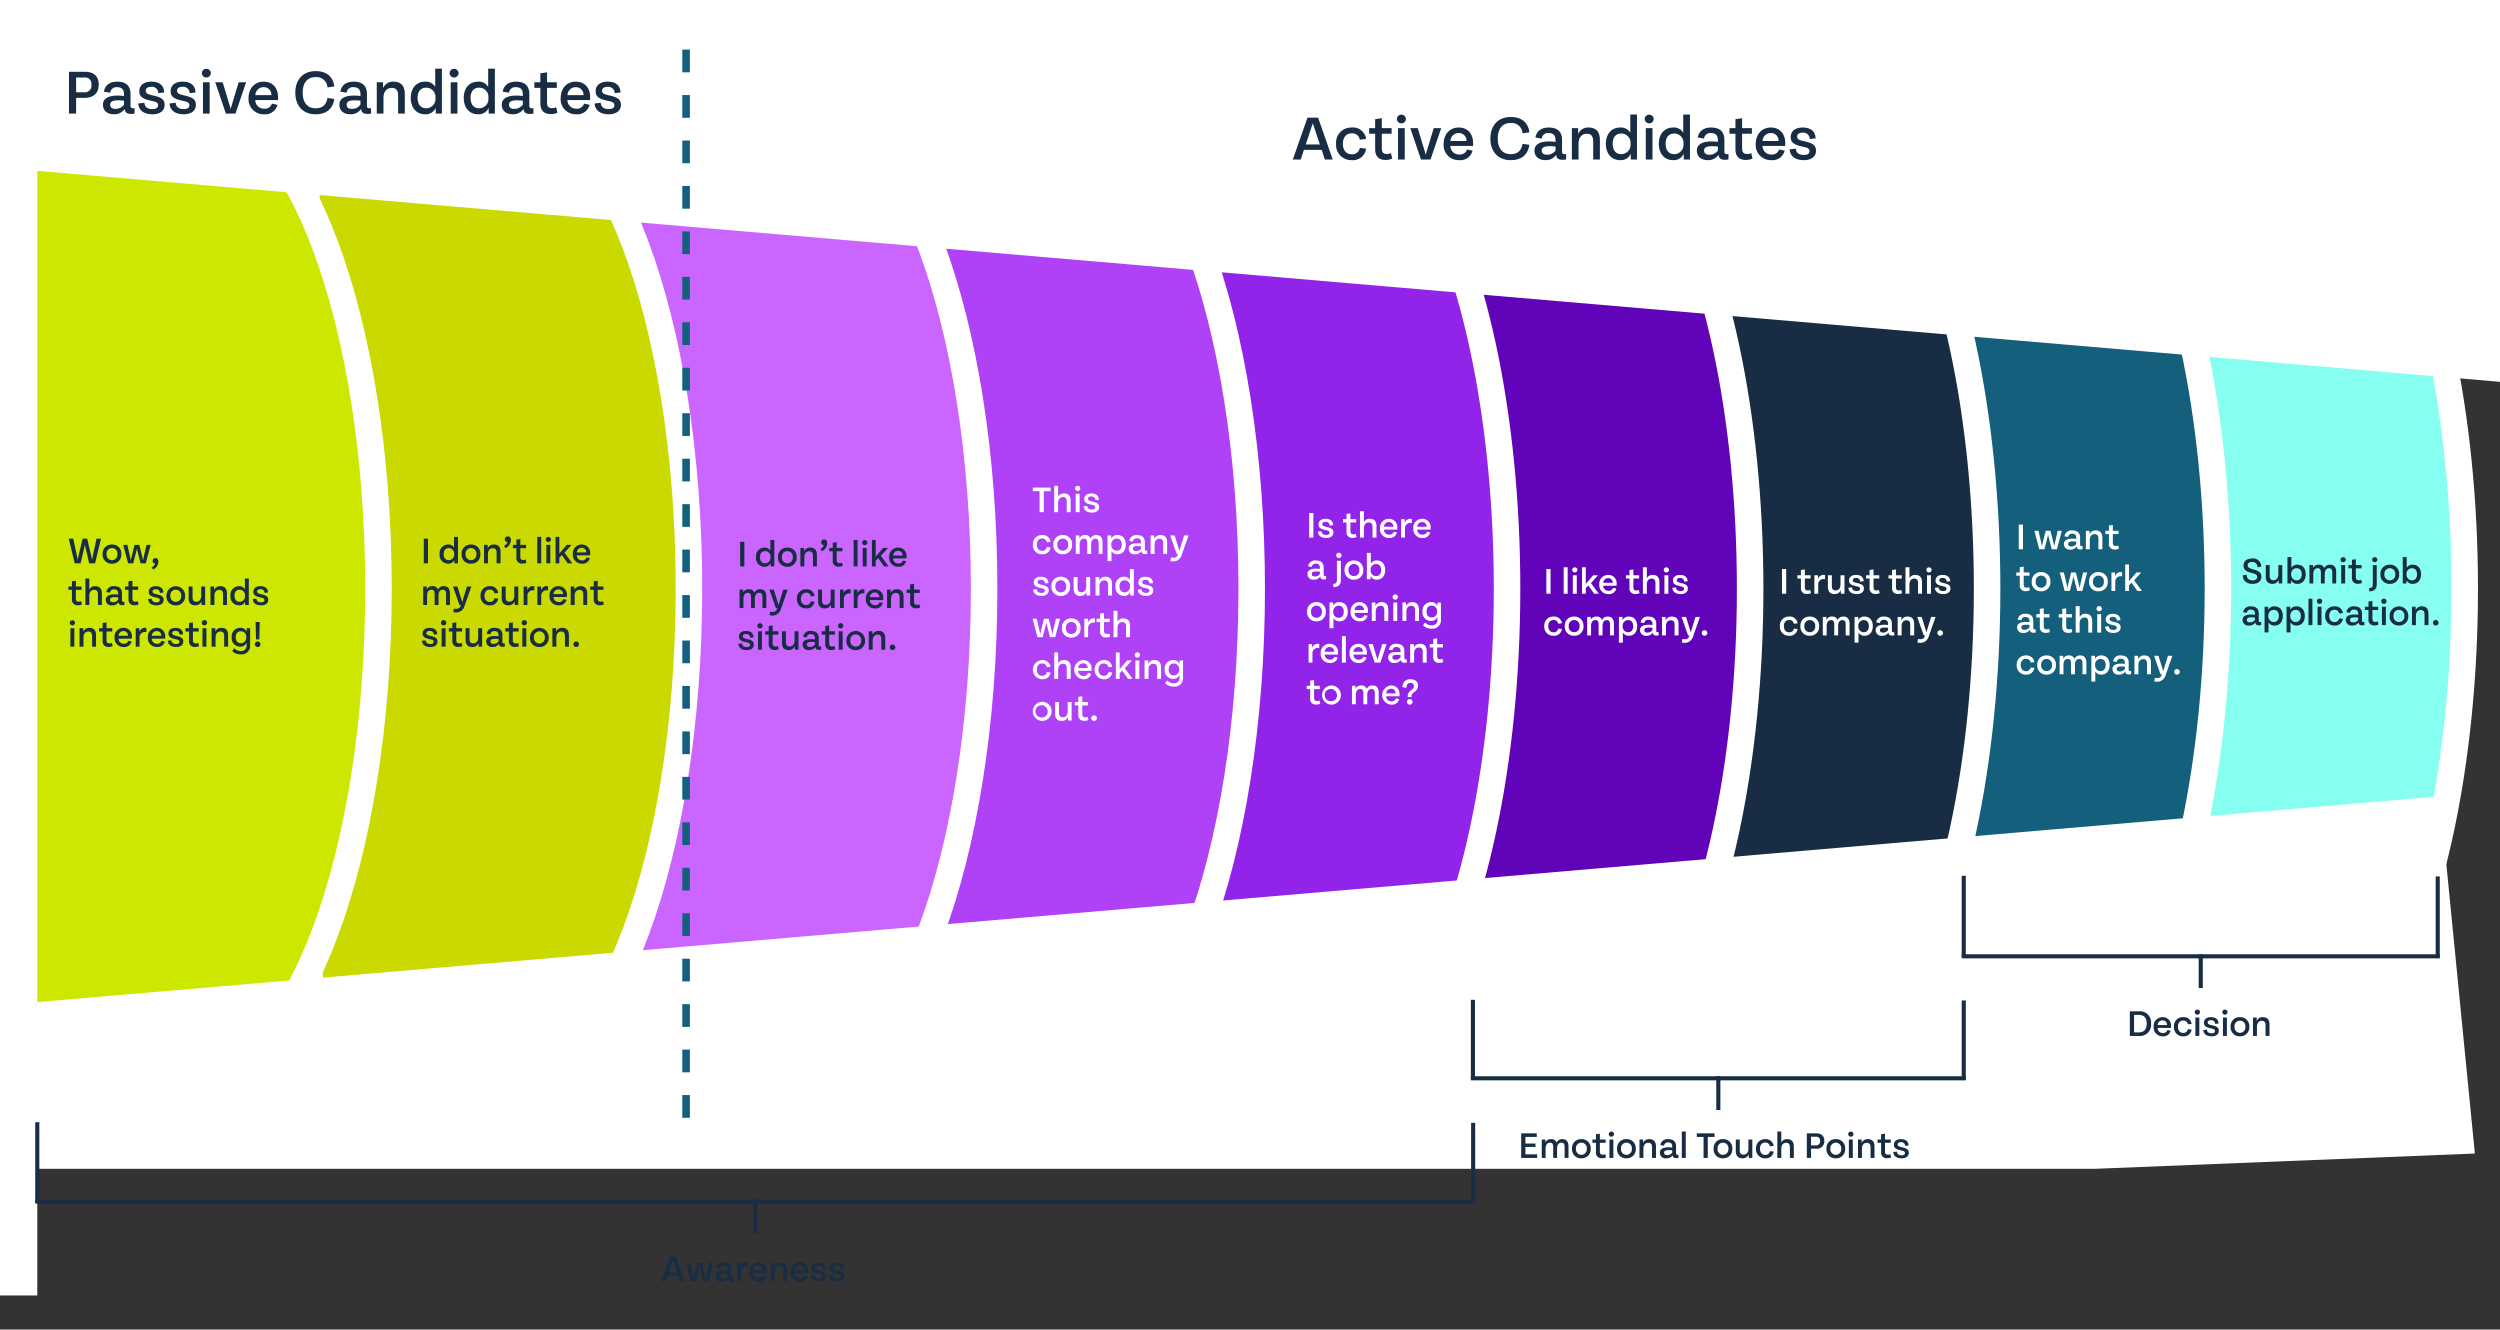
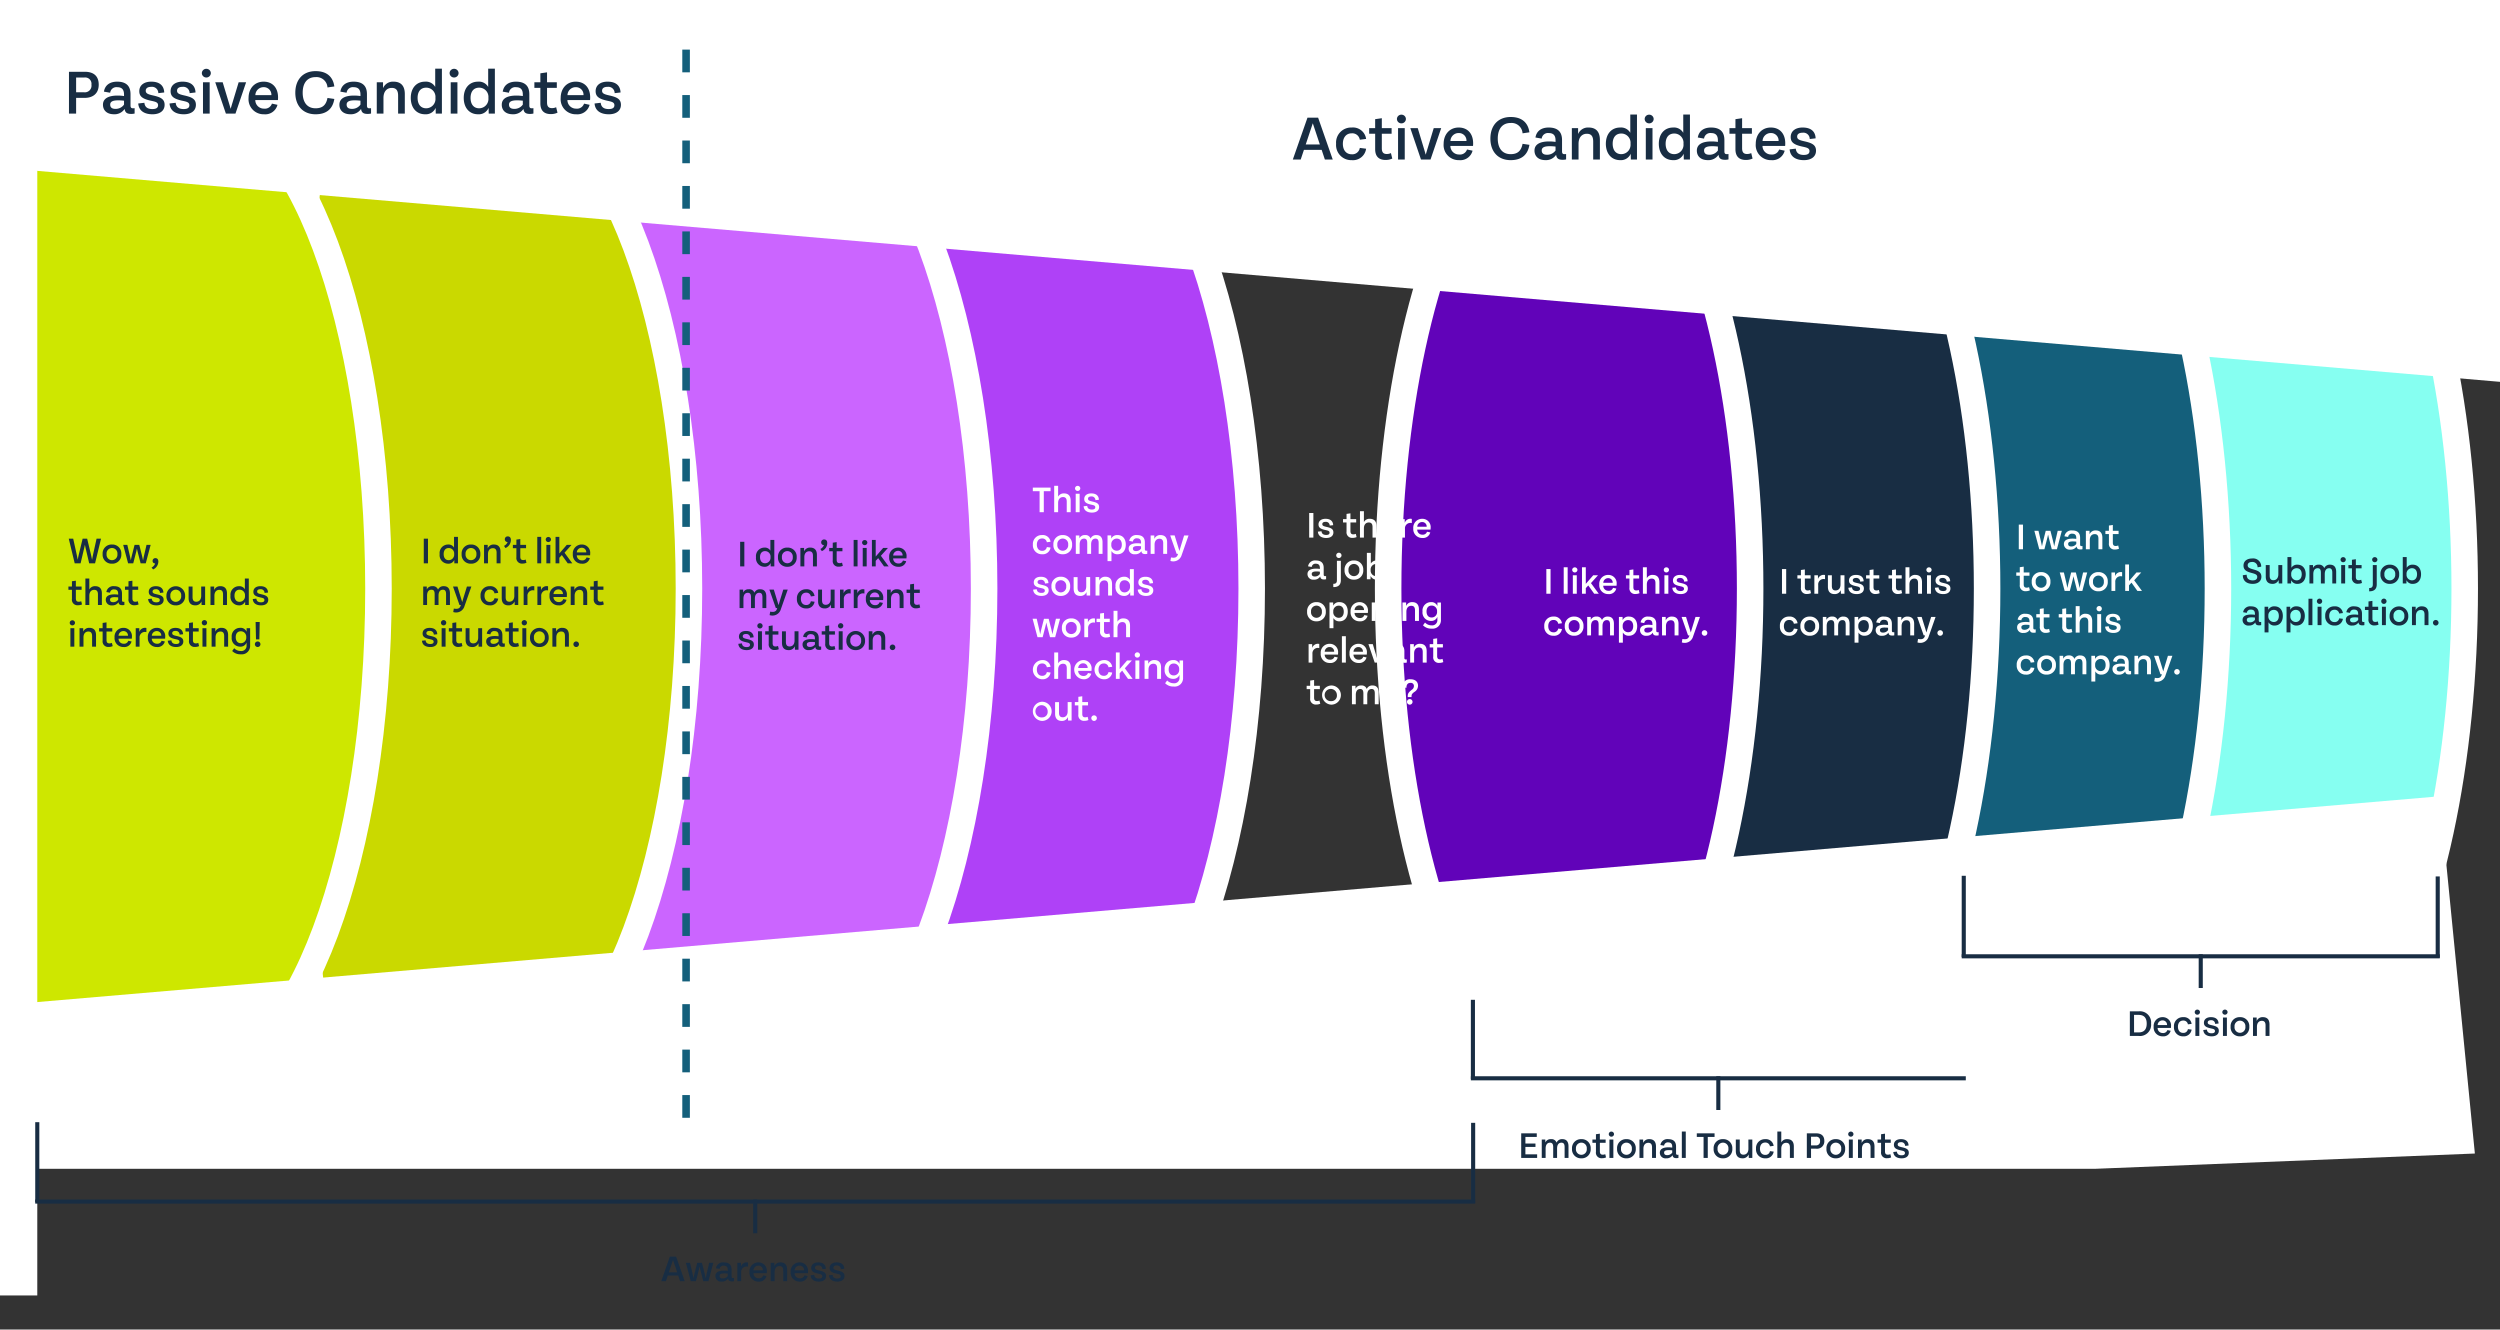
<svg xmlns="http://www.w3.org/2000/svg" width="660" height="351" viewBox="0 0 660 351">
  <rect x="0" y="0" width="660" height="351" fill="#333333" stroke="none" />
  <defs>
    <clipPath id="clip-path">
      <rect id="Rectangle_3142" data-name="Rectangle 3142" width="660" height="351" transform="translate(244 3445)" fill="none" stroke="#707070" stroke-width="1" />
    </clipPath>
  </defs>
  <g id="infographic-job-candidates-journey" transform="translate(-244 -3445)" clip-path="url(#clip-path)">
    <g id="Group_1941" data-name="Group 1941" transform="translate(89.923 3314.31)">
      <g id="Group_1909" data-name="Group 1909" transform="translate(109.284 156.777)">
        <ellipse id="Ellipse_128" data-name="Ellipse 128" cx="47.784" cy="127.97" rx="47.784" ry="127.97" transform="translate(599.91 1.354)" fill="#86fff1" stroke="#fff" stroke-miterlimit="10" stroke-width="7" />
        <ellipse id="Ellipse_129" data-name="Ellipse 129" cx="47.784" cy="127.97" rx="47.784" ry="127.97" transform="translate(534.761 1.354)" fill="#145f7b" stroke="#fff" stroke-miterlimit="10" stroke-width="7" />
        <ellipse id="Ellipse_130" data-name="Ellipse 130" cx="47.784" cy="127.97" rx="47.784" ry="127.97" transform="translate(473.82 1.354)" fill="#182d43" stroke="#fff" stroke-miterlimit="10" stroke-width="7" />
        <ellipse id="Ellipse_131" data-name="Ellipse 131" cx="47.784" cy="127.97" rx="47.784" ry="127.97" transform="translate(411.262 1.354)" fill="#6103b9" stroke="#fff" stroke-miterlimit="10" stroke-width="7" />
-         <ellipse id="Ellipse_132" data-name="Ellipse 132" cx="47.784" cy="127.97" rx="47.784" ry="127.97" transform="translate(347.087 1.354)" fill="#9124e8" stroke="#fff" stroke-miterlimit="10" stroke-width="7" />
        <path id="Path_4498" data-name="Path 4498" d="M859.782,385.7c0,70.676-21.394,127.97-47.784,127.97-11.838,0-32.284-9.306-40.631-28.4-10.261-23.472-7.152-60.6-7.152-99.57,0-39.154,2.063-78.906,12.406-102.38,8.327-18.9,23.607-25.59,35.377-25.59C838.389,257.731,859.782,315.025,859.782,385.7Z" transform="translate(-484.539 -256.377)" fill="#af41f7" stroke="#fff" stroke-miterlimit="10" stroke-width="7" />
        <path id="Path_4499" data-name="Path 4499" d="M695.8,385.452c0,70.676-21.393,127.97-47.784,127.97-11.444,0-39.556,12.516-47.784-5.45-10.746-23.466,0-82.492,0-122.52,0-34.224-5.013-84.255,3.159-107.217,8.7-24.457,31.014-20.753,44.625-20.753C674.406,257.482,695.8,314.776,695.8,385.452Z" transform="translate(-391.2 -256.128)" fill="#cb65ff" stroke="#fff" stroke-miterlimit="10" stroke-width="7" />
        <path id="Path_4500" data-name="Path 4500" d="M518.931,384.016c0,70.676-21.393,127.97-47.784,127.97-8.948,0-39.358,5.207-46.518-6.256-13.956-22.343-1.266-75-1.266-121.714,0-37.087-12.178-91.1-2.765-114.472,8.525-21.167,38.007-13.5,50.549-13.5C497.538,256.046,518.931,313.34,518.931,384.016Z" transform="translate(-292.255 -254.692)" fill="#cad900" stroke="#fff" stroke-miterlimit="10" stroke-width="7" />
        <path id="Path_4501" data-name="Path 4501" d="M281.638,384.56c0,70.676-21.394,127.97-47.784,127.97s-96.926,23.309-96.926-47.367c0-31.8,8.147-166.244,15.316-188.626,8.764-27.362,67.094-19.947,81.61-19.947C260.244,256.591,281.638,313.885,281.638,384.56Z" transform="translate(-136.928 -255.237)" fill="#cee700" stroke="#fff" stroke-miterlimit="10" stroke-width="7" />
      </g>
      <path id="Path_4716" data-name="Path 4716" d="M6.715-2.475c-.115.53-.21,1.03-.3,1.545-.11-.535-.21-1.035-.335-1.545L5.12-6.5H3.92L2.95-2.475c-.125.51-.225,1.01-.33,1.54-.09-.51-.185-1.01-.3-1.54L1.435-6.5H.26L1.83,0H3.385L4.3-3.89c.085-.355.155-.69.22-1.02.065.33.135.665.215,1.015L5.65,0H7.205L8.78-6.5H7.6ZM11.675.1A2.365,2.365,0,0,0,14.14-2.435a2.361,2.361,0,0,0-2.465-2.53A2.362,2.362,0,0,0,9.2-2.435,2.366,2.366,0,0,0,11.675.1Zm0-.93a1.441,1.441,0,0,1-1.43-1.605,1.443,1.443,0,0,1,1.43-1.605,1.443,1.443,0,0,1,1.43,1.605A1.441,1.441,0,0,1,11.675-.83ZM20.18-2.24c-.115.5-.21.955-.31,1.485-.11-.57-.215-1.025-.335-1.505l-.66-2.61h-1.24l-.66,2.605c-.12.48-.225.93-.33,1.5-.1-.53-.195-.98-.31-1.48L15.72-4.87H14.63L15.925,0h1.36l.745-2.9c.085-.32.15-.62.225-.975.08.355.145.655.225.975L19.23,0h1.36l1.29-4.87H20.79Zm2.965.87a.721.721,0,0,0-.755.725.632.632,0,0,0,.64.675h.04A1.824,1.824,0,0,1,22.115,1.1l.41.52A2.322,2.322,0,0,0,23.915-.44C23.915-1.045,23.615-1.37,23.145-1.37ZM3.55,10.005a1.48,1.48,0,0,1-.655.14c-.545,0-.76-.3-.76-.885V7h1.52V6.13H2.135V4.59L1.1,4.74V6.13H.17V7H1.1V9.395A1.467,1.467,0,0,0,2.72,11.07a2.445,2.445,0,0,0,1.04-.215Zm3.7-3.97A1.649,1.649,0,0,0,5.69,6.9V4.02H4.65V11H5.69V8.565C5.69,7.545,6.23,7,6.98,7c.67,0,.985.38.985,1.2V11h1.04V7.955C9.005,6.76,8.455,6.035,7.245,6.035Zm7.44,4.135c-.285,0-.375-.145-.375-.435V8.045c0-.61-.065-2.01-2.07-2.01a1.848,1.848,0,0,0-2.06,1.55l.97.17a.973.973,0,0,1,1.1-.86c.8,0,1.05.47,1.05,1.14V8.27a6.584,6.584,0,0,0-.985-.075c-1.315,0-2.285.38-2.285,1.425A1.478,1.478,0,0,0,11.705,11.1a1.864,1.864,0,0,0,1.69-.83c.07.54.33.78,1.015.78a2.142,2.142,0,0,0,.535-.06V10.15A1.641,1.641,0,0,1,14.685,10.17Zm-2.725.09c-.49,0-.805-.19-.805-.665,0-.46.4-.66,1.255-.66a7.8,7.8,0,0,1,.89.055V9.6A1.572,1.572,0,0,1,11.96,10.26Zm6.515-.255a1.48,1.48,0,0,1-.655.14c-.545,0-.76-.3-.76-.885V7h1.52V6.13H17.06V4.59l-1.035.15V6.13H15.1V7h.93V9.395a1.467,1.467,0,0,0,1.62,1.675,2.445,2.445,0,0,0,1.04-.215Zm4.945,1.1c1.185,0,1.885-.575,1.885-1.465,0-.925-.665-1.2-1.85-1.47-.76-.17-1.08-.315-1.08-.72,0-.35.255-.605.855-.605a.984.984,0,0,1,1.1.98l.915-.105c-.04-1.025-.675-1.68-2.025-1.68-1.08,0-1.84.535-1.845,1.475,0,.84.52,1.215,1.87,1.5.68.145,1.045.245,1.045.685,0,.4-.3.6-.89.6-.675,0-1.165-.255-1.235-.975l-.955.11C21.3,10.59,22.2,11.1,23.42,11.1Zm5.09,0a2.365,2.365,0,0,0,2.465-2.535,2.468,2.468,0,1,0-4.935,0A2.366,2.366,0,0,0,28.51,11.1Zm0-.93a1.441,1.441,0,0,1-1.43-1.605,1.44,1.44,0,1,1,2.86,0A1.441,1.441,0,0,1,28.51,10.17Zm6.71-1.6c0,1.02-.54,1.565-1.3,1.565-.67,0-.985-.38-.985-1.205V6.13H31.9V9.175c0,1.2.55,1.92,1.76,1.92a1.644,1.644,0,0,0,1.63-1.04l.04.945h.93V6.13H35.22Zm5.055-2.535A1.654,1.654,0,0,0,38.65,7.05l-.005-.92h-.97V11h1.04V8.565c0-1.02.54-1.56,1.29-1.56.67,0,.985.38.985,1.2V11h1.04V7.955C42.03,6.76,41.485,6.035,40.275,6.035Zm6.475.82a1.646,1.646,0,0,0-1.57-.82,2.244,2.244,0,0,0-2.225,2.52A2.255,2.255,0,0,0,45.18,11.1a1.65,1.65,0,0,0,1.635-1l.02.9h.955V4.02H46.75ZM45.355,10.17c-.88,0-1.34-.66-1.34-1.615s.46-1.59,1.34-1.59a1.435,1.435,0,0,1,1.43,1.59A1.452,1.452,0,0,1,45.355,10.17Zm5.685.93c1.185,0,1.885-.575,1.885-1.465,0-.925-.665-1.2-1.85-1.47-.76-.17-1.08-.315-1.08-.72,0-.35.255-.605.855-.605a.984.984,0,0,1,1.1.98l.915-.105c-.04-1.025-.675-1.68-2.025-1.68C49.76,6.035,49,6.57,49,7.51c0,.84.52,1.215,1.87,1.5.68.145,1.045.245,1.045.685,0,.4-.3.6-.89.6-.675,0-1.165-.255-1.235-.975l-.955.11C48.92,10.59,49.82,11.1,51.04,11.1ZM1.205,16.39a.7.7,0,0,0,.705-.68.688.688,0,0,0-.705-.67.684.684,0,0,0-.69.67A.693.693,0,0,0,1.205,16.39ZM1.73,22V17.13H.69V22Zm3.975-4.965A1.654,1.654,0,0,0,4.08,18.05l-.005-.92h-.97V22h1.04V19.565c0-1.02.54-1.56,1.29-1.56.67,0,.985.38.985,1.2V22H7.46V18.955C7.46,17.76,6.915,17.035,5.705,17.035ZM11.645,21a1.48,1.48,0,0,1-.655.14c-.545,0-.76-.3-.76-.885V18h1.52v-.87H10.23V15.59L9.2,15.74v1.39h-.93V18H9.2v2.4a1.467,1.467,0,0,0,1.62,1.675,2.445,2.445,0,0,0,1.04-.215ZM16.93,19.48a2.186,2.186,0,0,0-2.24-2.445,2.332,2.332,0,0,0-2.34,2.53A2.337,2.337,0,0,0,14.755,22.1a1.948,1.948,0,0,0,2.085-1.47l-.86-.185a1.149,1.149,0,0,1-1.23.78A1.33,1.33,0,0,1,13.4,19.89H16.91A4.007,4.007,0,0,0,16.93,19.48Zm-2.245-1.59a1.169,1.169,0,0,1,1.21,1.235h-2.49A1.273,1.273,0,0,1,14.685,17.89Zm4.2-.76H17.94V22h1.01V19.67a1.42,1.42,0,0,1,1.805-1.5v-1.1a1.563,1.563,0,0,0-1.865,1.06Zm6.835,2.35a2.186,2.186,0,0,0-2.24-2.445,2.332,2.332,0,0,0-2.34,2.53,2.337,2.337,0,0,0,2.4,2.535,1.948,1.948,0,0,0,2.085-1.47l-.86-.185a1.149,1.149,0,0,1-1.23.78,1.33,1.33,0,0,1-1.355-1.335H25.7A4.007,4.007,0,0,0,25.72,19.48Zm-2.245-1.59a1.169,1.169,0,0,1,1.21,1.235h-2.49A1.273,1.273,0,0,1,23.475,17.89Zm5.14,4.21c1.185,0,1.885-.575,1.885-1.465,0-.925-.665-1.2-1.85-1.47-.76-.17-1.08-.315-1.08-.72,0-.35.255-.6.855-.6a.984.984,0,0,1,1.1.98l.915-.1c-.04-1.025-.675-1.68-2.025-1.68-1.08,0-1.84.535-1.845,1.475,0,.84.52,1.215,1.87,1.5.68.145,1.045.245,1.045.685,0,.4-.3.595-.89.595-.675,0-1.165-.255-1.235-.975l-.955.11C26.5,21.59,27.4,22.1,28.615,22.1Zm5.84-1.1a1.48,1.48,0,0,1-.655.14c-.545,0-.76-.3-.76-.885V18h1.52v-.87H33.04V15.59l-1.035.15v1.39h-.93V18h.93v2.4a1.467,1.467,0,0,0,1.62,1.675,2.445,2.445,0,0,0,1.04-.215Zm1.62-4.615a.7.7,0,0,0,.7-.68.7.7,0,1,0-.7.68ZM36.6,22V17.13H35.56V22Zm3.975-4.965A1.654,1.654,0,0,0,38.95,18.05l-.005-.92h-.97V22h1.04V19.565c0-1.02.54-1.56,1.29-1.56.67,0,.985.38.985,1.2V22h1.04V18.955C42.33,17.76,41.785,17.035,40.575,17.035Zm6.63,1.04a1.657,1.657,0,0,0-1.695-1.04,2.217,2.217,0,0,0-2.23,2.47A2.227,2.227,0,0,0,45.51,22,1.675,1.675,0,0,0,47.2,20.9v.755a1.376,1.376,0,0,1-1.52,1.5,2.34,2.34,0,0,1-1.74-.745l-.535.735a2.957,2.957,0,0,0,2.235.875,2.218,2.218,0,0,0,2.5-2.335v-4.55H47.21Zm-1.52,3.015c-.885,0-1.345-.65-1.345-1.585s.46-1.56,1.345-1.56a1.421,1.421,0,0,1,1.43,1.56A1.439,1.439,0,0,1,45.685,21.09Zm4.89-1,.1-4.6H49.59l.1,4.6Zm-.44,2.005a.735.735,0,1,0-.74-.735A.743.743,0,0,0,50.135,22.1Z" transform="translate(171.969 279.406)" fill="#182d43" />
      <g id="Group_1911" data-name="Group 1911" transform="translate(87.077 78.122)">
        <g id="Group_1910" data-name="Group 1910">
          <path id="Path_4502" data-name="Path 4502" d="M208.238,93.438,167.789,172.3l707.458,60.6,34.292-106.4-238.6-48.366Z" transform="translate(-131.835 -78.122)" fill="#fff" />
          <path id="Path_4503" data-name="Path 4503" d="M87.077,728.95l711.065-60.906,9.3,94.313-100.18,4.03H151.285Z" transform="translate(-87.077 -405.258)" fill="#fff" />
        </g>
        <rect id="Rectangle_2688" data-name="Rectangle 2688" width="76.843" height="331.254" transform="translate(0 63.314)" fill="#fff" />
      </g>
      <path id="Path_4717" data-name="Path 4717" d="M1.945,0V-6.5H.835V0ZM8.82-4.145a1.646,1.646,0,0,0-1.57-.82,2.244,2.244,0,0,0-2.225,2.52A2.255,2.255,0,0,0,7.25.1a1.65,1.65,0,0,0,1.635-1l.02.9H9.86V-6.98H8.82ZM7.425-.83c-.88,0-1.34-.66-1.34-1.615s.46-1.59,1.34-1.59a1.435,1.435,0,0,1,1.43,1.59A1.452,1.452,0,0,1,7.425-.83ZM13.3.1a2.365,2.365,0,0,0,2.465-2.535A2.361,2.361,0,0,0,13.3-4.965a2.362,2.362,0,0,0-2.47,2.53A2.366,2.366,0,0,0,13.3.1Zm0-.93a1.441,1.441,0,0,1-1.43-1.605A1.443,1.443,0,0,1,13.3-4.04a1.443,1.443,0,0,1,1.43,1.605A1.441,1.441,0,0,1,13.3-.83Zm6.04-4.135A1.654,1.654,0,0,0,17.715-3.95l0-.92h-.97V0h1.04V-2.435c0-1.02.54-1.56,1.29-1.56.67,0,.985.38.985,1.205V0H21.1V-3.045C21.1-4.24,20.55-4.965,19.34-4.965ZM23.01-7.11a.743.743,0,0,0-.78.76.7.7,0,0,0,.7.73h.035a1.843,1.843,0,0,1-.95,1.015l.385.57a2.322,2.322,0,0,0,1.435-2.1C23.84-6.775,23.53-7.11,23.01-7.11ZM27.735-1a1.48,1.48,0,0,1-.655.14c-.545,0-.76-.3-.76-.885V-4h1.52v-.87H26.32V-6.41l-1.035.15v1.39h-.93V-4h.93v2.4A1.467,1.467,0,0,0,26.905.07a2.445,2.445,0,0,0,1.04-.215Zm4.1,1V-6.98H30.8V0ZM33.72-5.61a.7.7,0,0,0,.7-.68.688.688,0,0,0-.7-.67.684.684,0,0,0-.69.67A.693.693,0,0,0,33.72-5.61ZM34.245,0V-4.87H33.2V0Zm5.8,0L37.99-2.8l1.86-2.07H38.59L36.625-2.6V-6.98h-1V0h1V-1.475l.655-.71L38.835,0Zm4.72-2.52a2.186,2.186,0,0,0-2.24-2.445,2.332,2.332,0,0,0-2.34,2.53A2.337,2.337,0,0,0,42.59.1a1.948,1.948,0,0,0,2.085-1.47l-.86-.185a1.149,1.149,0,0,1-1.23.78A1.33,1.33,0,0,1,41.23-2.11h3.515A4.007,4.007,0,0,0,44.765-2.52ZM42.52-4.11a1.169,1.169,0,0,1,1.21,1.235H41.24A1.273,1.273,0,0,1,42.52-4.11ZM6.125,6.035a1.537,1.537,0,0,0-1.53.93,1.384,1.384,0,0,0-1.465-.93,1.515,1.515,0,0,0-1.5.88l0-.785H.685V11h1.02V8.535c0-1.02.43-1.565,1.16-1.565.61,0,.84.385.84,1.19V11H4.73V8.535c0-1.02.42-1.565,1.15-1.565.615,0,.84.395.84,1.19V11H7.745V7.95C7.745,6.77,7.26,6.035,6.125,6.035Zm5.2,3.015c-.125.415-.235.81-.34,1.19-.12-.385-.245-.8-.365-1.195L9.73,6.13H8.555L10.26,11h.37l-.08.24c-.245.73-.825.89-1.78.7l-.155.92a2.313,2.313,0,0,0,2.98-1.59L13.4,6.13H12.225Zm6.91,2.05a2.061,2.061,0,0,0,2.245-1.775l-.98-.125a1.169,1.169,0,0,1-1.25.99c-.89,0-1.38-.675-1.38-1.63s.49-1.625,1.38-1.625a1.173,1.173,0,0,1,1.25.995l.98-.125a2.057,2.057,0,0,0-2.245-1.77A2.339,2.339,0,0,0,15.825,8.56,2.349,2.349,0,0,0,18.24,11.1Zm6.505-2.53c0,1.02-.54,1.565-1.3,1.565-.67,0-.985-.38-.985-1.205V6.13h-1.04V9.175c0,1.2.55,1.92,1.76,1.92a1.644,1.644,0,0,0,1.63-1.04l.04.945h.93V6.13h-1.04Zm3.4-2.44H27.2V11h1.01V8.67a1.42,1.42,0,0,1,1.805-1.5V6.065a1.563,1.563,0,0,0-1.865,1.06Zm3.63,0H30.83V11h1.01V8.67a1.42,1.42,0,0,1,1.805-1.5V6.065a1.563,1.563,0,0,0-1.865,1.06ZM38.61,8.48a2.186,2.186,0,0,0-2.24-2.445,2.332,2.332,0,0,0-2.34,2.53,2.337,2.337,0,0,0,2.4,2.535A1.948,1.948,0,0,0,38.52,9.63l-.86-.185a1.149,1.149,0,0,1-1.23.78A1.33,1.33,0,0,1,35.075,8.89H38.59A4.007,4.007,0,0,0,38.61,8.48ZM36.365,6.89a1.169,1.169,0,0,1,1.21,1.235h-2.49A1.273,1.273,0,0,1,36.365,6.89Zm5.855-.855A1.654,1.654,0,0,0,40.6,7.05l-.005-.92h-.97V11h1.04V8.565c0-1.02.54-1.56,1.29-1.56.67,0,.985.38.985,1.2V11h1.04V7.955C43.975,6.76,43.43,6.035,42.22,6.035Zm5.94,3.97a1.48,1.48,0,0,1-.655.14c-.545,0-.76-.3-.76-.885V7h1.52V6.13h-1.52V4.59l-1.035.15V6.13h-.93V7h.93V9.395a1.467,1.467,0,0,0,1.62,1.675,2.445,2.445,0,0,0,1.04-.215ZM2.57,22.1c1.185,0,1.885-.575,1.885-1.465,0-.925-.665-1.2-1.85-1.47-.76-.17-1.08-.315-1.08-.72,0-.35.255-.6.855-.6a.984.984,0,0,1,1.1.98l.915-.1c-.04-1.025-.675-1.68-2.025-1.68-1.08,0-1.84.535-1.845,1.475,0,.84.52,1.215,1.87,1.5.68.145,1.045.245,1.045.685,0,.4-.295.595-.89.595-.675,0-1.165-.255-1.235-.975l-.955.11C.45,21.59,1.35,22.1,2.57,22.1Zm3.5-5.71a.7.7,0,0,0,.7-.68.7.7,0,1,0-.7.68ZM6.59,22V17.13H5.55V22Zm4.24-1a1.48,1.48,0,0,1-.655.14c-.545,0-.76-.3-.76-.885V18h1.52v-.87H9.415V15.59l-1.035.15v1.39H7.45V18h.93v2.4A1.467,1.467,0,0,0,10,22.07a2.445,2.445,0,0,0,1.04-.215ZM15.2,19.57c0,1.02-.54,1.565-1.3,1.565-.67,0-.985-.38-.985-1.2v-2.8H11.88v3.045c0,1.195.55,1.92,1.76,1.92a1.644,1.644,0,0,0,1.63-1.04l.04.945h.93V17.13H15.2Zm6.765,1.6c-.285,0-.375-.145-.375-.435v-1.69c0-.61-.065-2.01-2.07-2.01a1.848,1.848,0,0,0-2.06,1.55l.97.17a.973.973,0,0,1,1.1-.86c.8,0,1.05.47,1.05,1.14v.235a6.583,6.583,0,0,0-.985-.075c-1.315,0-2.285.38-2.285,1.425a1.478,1.478,0,0,0,1.675,1.475,1.864,1.864,0,0,0,1.69-.83c.07.54.33.78,1.015.78a2.142,2.142,0,0,0,.535-.06V21.15A1.641,1.641,0,0,1,21.965,21.17Zm-2.725.09c-.49,0-.8-.19-.8-.665,0-.46.4-.66,1.255-.66a7.8,7.8,0,0,1,.89.055v.61A1.572,1.572,0,0,1,19.24,21.26ZM25.755,21a1.48,1.48,0,0,1-.655.14c-.545,0-.76-.3-.76-.885V18h1.52v-.87H24.34V15.59l-1.035.15v1.39h-.93V18h.93v2.4a1.467,1.467,0,0,0,1.62,1.675,2.445,2.445,0,0,0,1.04-.215Zm1.62-4.615a.7.7,0,0,0,.7-.68.7.7,0,1,0-.7.68ZM27.9,22V17.13H26.86V22Zm3.45.1a2.365,2.365,0,0,0,2.465-2.535,2.468,2.468,0,1,0-4.935,0A2.366,2.366,0,0,0,31.35,22.1Zm0-.93a1.441,1.441,0,0,1-1.43-1.605,1.44,1.44,0,1,1,2.86,0A1.441,1.441,0,0,1,31.35,21.17Zm6.04-4.135a1.654,1.654,0,0,0-1.625,1.015l-.005-.92h-.97V22h1.04V19.565c0-1.02.54-1.56,1.29-1.56.67,0,.985.38.985,1.2V22h1.04V18.955C39.145,17.76,38.6,17.035,37.39,17.035ZM41.075,22.1a.735.735,0,1,0-.74-.735A.743.743,0,0,0,41.075,22.1Z" transform="translate(265.119 279.406)" fill="#182d43" />
      <path id="Path_4718" data-name="Path 4718" d="M1.945,0V-6.5H.835V0ZM8.82-4.145a1.646,1.646,0,0,0-1.57-.82,2.244,2.244,0,0,0-2.225,2.52A2.255,2.255,0,0,0,7.25.1a1.65,1.65,0,0,0,1.635-1l.02.9H9.86V-6.98H8.82ZM7.425-.83c-.88,0-1.34-.66-1.34-1.615s.46-1.59,1.34-1.59a1.435,1.435,0,0,1,1.43,1.59A1.452,1.452,0,0,1,7.425-.83ZM13.3.1a2.365,2.365,0,0,0,2.465-2.535A2.361,2.361,0,0,0,13.3-4.965a2.362,2.362,0,0,0-2.47,2.53A2.366,2.366,0,0,0,13.3.1Zm0-.93a1.441,1.441,0,0,1-1.43-1.605A1.443,1.443,0,0,1,13.3-4.04a1.443,1.443,0,0,1,1.43,1.605A1.441,1.441,0,0,1,13.3-.83Zm6.04-4.135A1.654,1.654,0,0,0,17.715-3.95l0-.92h-.97V0h1.04V-2.435c0-1.02.54-1.56,1.29-1.56.67,0,.985.38.985,1.205V0H21.1V-3.045C21.1-4.24,20.55-4.965,19.34-4.965ZM23.01-7.11a.743.743,0,0,0-.78.76.7.7,0,0,0,.7.73h.035a1.843,1.843,0,0,1-.95,1.015l.385.57a2.322,2.322,0,0,0,1.435-2.1C23.84-6.775,23.53-7.11,23.01-7.11ZM27.735-1a1.48,1.48,0,0,1-.655.14c-.545,0-.76-.3-.76-.885V-4h1.52v-.87H26.32V-6.41l-1.035.15v1.39h-.93V-4h.93v2.4A1.467,1.467,0,0,0,26.905.07a2.445,2.445,0,0,0,1.04-.215Zm4.1,1V-6.98H30.8V0ZM33.72-5.61a.7.7,0,0,0,.7-.68.688.688,0,0,0-.7-.67.684.684,0,0,0-.69.67A.693.693,0,0,0,33.72-5.61ZM34.245,0V-4.87H33.2V0Zm5.8,0L37.99-2.8l1.86-2.07H38.59L36.625-2.6V-6.98h-1V0h1V-1.475l.655-.71L38.835,0Zm4.72-2.52a2.186,2.186,0,0,0-2.24-2.445,2.332,2.332,0,0,0-2.34,2.53A2.337,2.337,0,0,0,42.59.1a1.948,1.948,0,0,0,2.085-1.47l-.86-.185a1.149,1.149,0,0,1-1.23.78A1.33,1.33,0,0,1,41.23-2.11h3.515A4.007,4.007,0,0,0,44.765-2.52ZM42.52-4.11a1.169,1.169,0,0,1,1.21,1.235H41.24A1.273,1.273,0,0,1,42.52-4.11ZM6.125,6.035a1.537,1.537,0,0,0-1.53.93,1.384,1.384,0,0,0-1.465-.93,1.515,1.515,0,0,0-1.5.88l0-.785H.685V11h1.02V8.535c0-1.02.43-1.565,1.16-1.565.61,0,.84.385.84,1.19V11H4.73V8.535c0-1.02.42-1.565,1.15-1.565.615,0,.84.395.84,1.19V11H7.745V7.95C7.745,6.77,7.26,6.035,6.125,6.035Zm5.2,3.015c-.125.415-.235.81-.34,1.19-.12-.385-.245-.8-.365-1.195L9.73,6.13H8.555L10.26,11h.37l-.08.24c-.245.73-.825.89-1.78.7l-.155.92a2.313,2.313,0,0,0,2.98-1.59L13.4,6.13H12.225Zm6.91,2.05a2.061,2.061,0,0,0,2.245-1.775l-.98-.125a1.169,1.169,0,0,1-1.25.99c-.89,0-1.38-.675-1.38-1.63s.49-1.625,1.38-1.625a1.173,1.173,0,0,1,1.25.995l.98-.125a2.057,2.057,0,0,0-2.245-1.77A2.339,2.339,0,0,0,15.825,8.56,2.349,2.349,0,0,0,18.24,11.1Zm6.505-2.53c0,1.02-.54,1.565-1.3,1.565-.67,0-.985-.38-.985-1.205V6.13h-1.04V9.175c0,1.2.55,1.92,1.76,1.92a1.644,1.644,0,0,0,1.63-1.04l.04.945h.93V6.13h-1.04Zm3.4-2.44H27.2V11h1.01V8.67a1.42,1.42,0,0,1,1.805-1.5V6.065a1.563,1.563,0,0,0-1.865,1.06Zm3.63,0H30.83V11h1.01V8.67a1.42,1.42,0,0,1,1.805-1.5V6.065a1.563,1.563,0,0,0-1.865,1.06ZM38.61,8.48a2.186,2.186,0,0,0-2.24-2.445,2.332,2.332,0,0,0-2.34,2.53,2.337,2.337,0,0,0,2.4,2.535A1.948,1.948,0,0,0,38.52,9.63l-.86-.185a1.149,1.149,0,0,1-1.23.78A1.33,1.33,0,0,1,35.075,8.89H38.59A4.007,4.007,0,0,0,38.61,8.48ZM36.365,6.89a1.169,1.169,0,0,1,1.21,1.235h-2.49A1.273,1.273,0,0,1,36.365,6.89Zm5.855-.855A1.654,1.654,0,0,0,40.6,7.05l-.005-.92h-.97V11h1.04V8.565c0-1.02.54-1.56,1.29-1.56.67,0,.985.38.985,1.2V11h1.04V7.955C43.975,6.76,43.43,6.035,42.22,6.035Zm5.94,3.97a1.48,1.48,0,0,1-.655.14c-.545,0-.76-.3-.76-.885V7h1.52V6.13h-1.52V4.59l-1.035.15V6.13h-.93V7h.93V9.395a1.467,1.467,0,0,0,1.62,1.675,2.445,2.445,0,0,0,1.04-.215ZM2.57,22.1c1.185,0,1.885-.575,1.885-1.465,0-.925-.665-1.2-1.85-1.47-.76-.17-1.08-.315-1.08-.72,0-.35.255-.6.855-.6a.984.984,0,0,1,1.1.98l.915-.1c-.04-1.025-.675-1.68-2.025-1.68-1.08,0-1.84.535-1.845,1.475,0,.84.52,1.215,1.87,1.5.68.145,1.045.245,1.045.685,0,.4-.295.595-.89.595-.675,0-1.165-.255-1.235-.975l-.955.11C.45,21.59,1.35,22.1,2.57,22.1Zm3.5-5.71a.7.7,0,0,0,.7-.68.7.7,0,1,0-.7.68ZM6.59,22V17.13H5.55V22Zm4.24-1a1.48,1.48,0,0,1-.655.14c-.545,0-.76-.3-.76-.885V18h1.52v-.87H9.415V15.59l-1.035.15v1.39H7.45V18h.93v2.4A1.467,1.467,0,0,0,10,22.07a2.445,2.445,0,0,0,1.04-.215ZM15.2,19.57c0,1.02-.54,1.565-1.3,1.565-.67,0-.985-.38-.985-1.2v-2.8H11.88v3.045c0,1.195.55,1.92,1.76,1.92a1.644,1.644,0,0,0,1.63-1.04l.04.945h.93V17.13H15.2Zm6.765,1.6c-.285,0-.375-.145-.375-.435v-1.69c0-.61-.065-2.01-2.07-2.01a1.848,1.848,0,0,0-2.06,1.55l.97.17a.973.973,0,0,1,1.1-.86c.8,0,1.05.47,1.05,1.14v.235a6.583,6.583,0,0,0-.985-.075c-1.315,0-2.285.38-2.285,1.425a1.478,1.478,0,0,0,1.675,1.475,1.864,1.864,0,0,0,1.69-.83c.07.54.33.78,1.015.78a2.142,2.142,0,0,0,.535-.06V21.15A1.641,1.641,0,0,1,21.965,21.17Zm-2.725.09c-.49,0-.8-.19-.8-.665,0-.46.4-.66,1.255-.66a7.8,7.8,0,0,1,.89.055v.61A1.572,1.572,0,0,1,19.24,21.26ZM25.755,21a1.48,1.48,0,0,1-.655.14c-.545,0-.76-.3-.76-.885V18h1.52v-.87H24.34V15.59l-1.035.15v1.39h-.93V18h.93v2.4a1.467,1.467,0,0,0,1.62,1.675,2.445,2.445,0,0,0,1.04-.215Zm1.62-4.615a.7.7,0,0,0,.7-.68.7.7,0,1,0-.7.68ZM27.9,22V17.13H26.86V22Zm3.45.1a2.365,2.365,0,0,0,2.465-2.535,2.468,2.468,0,1,0-4.935,0A2.366,2.366,0,0,0,31.35,22.1Zm0-.93a1.441,1.441,0,0,1-1.43-1.605,1.44,1.44,0,1,1,2.86,0A1.441,1.441,0,0,1,31.35,21.17Zm6.04-4.135a1.654,1.654,0,0,0-1.625,1.015l-.005-.92h-.97V22h1.04V19.565c0-1.02.54-1.56,1.29-1.56.67,0,.985.38.985,1.2V22h1.04V18.955C39.145,17.76,38.6,17.035,37.39,17.035ZM41.075,22.1a.735.735,0,1,0-.74-.735A.743.743,0,0,0,41.075,22.1Z" transform="translate(348.638 280.22)" fill="#182d43" />
      <path id="Path_4719" data-name="Path 4719" d="M3.17,0V-5.555H4.96V-6.5H.27v.945H2.06V0ZM8.505-4.965A1.649,1.649,0,0,0,6.95-4.1V-6.98H5.91V0H6.95V-2.435C6.95-3.455,7.49-4,8.24-4c.67,0,.985.38.985,1.205V0h1.04V-3.045C10.265-4.24,9.715-4.965,8.505-4.965Zm3.6-.645a.7.7,0,0,0,.7-.68.688.688,0,0,0-.7-.67.684.684,0,0,0-.69.67A.693.693,0,0,0,12.1-5.61ZM12.63,0V-4.87H11.59V0Zm3.26.1c1.185,0,1.885-.575,1.885-1.465,0-.925-.665-1.205-1.85-1.47-.76-.17-1.08-.315-1.08-.72,0-.35.255-.605.855-.605a.984.984,0,0,1,1.1.98l.915-.105c-.04-1.025-.675-1.68-2.025-1.68-1.08,0-1.84.535-1.845,1.475,0,.84.52,1.215,1.87,1.5.68.145,1.045.245,1.045.685,0,.4-.3.6-.89.6-.675,0-1.165-.255-1.235-.975l-.955.11C13.77-.41,14.67.1,15.89.1ZM2.705,11.1A2.061,2.061,0,0,0,4.95,9.325L3.97,9.2a1.169,1.169,0,0,1-1.25.99c-.89,0-1.38-.675-1.38-1.63s.49-1.625,1.38-1.625a1.173,1.173,0,0,1,1.25.995L4.95,7.8a2.057,2.057,0,0,0-2.245-1.77A2.339,2.339,0,0,0,.29,8.56,2.349,2.349,0,0,0,2.705,11.1Zm5.47,0A2.365,2.365,0,0,0,10.64,8.565a2.361,2.361,0,0,0-2.465-2.53A2.362,2.362,0,0,0,5.7,8.565,2.366,2.366,0,0,0,8.175,11.1Zm0-.93a1.441,1.441,0,0,1-1.43-1.605,1.44,1.44,0,1,1,2.86,0A1.441,1.441,0,0,1,8.175,10.17Zm8.88-4.135a1.537,1.537,0,0,0-1.53.93,1.384,1.384,0,0,0-1.465-.93,1.515,1.515,0,0,0-1.5.88L12.56,6.13h-.945V11h1.02V8.535c0-1.02.43-1.565,1.16-1.565.61,0,.84.385.84,1.19V11H15.66V8.535c0-1.02.42-1.565,1.15-1.565.615,0,.84.395.84,1.19V11h1.025V7.95C18.675,6.77,18.19,6.035,17.055,6.035Zm5.585,0a1.7,1.7,0,0,0-1.665.935l-.015-.84h-.965v6.79h1.04V10.23a1.711,1.711,0,0,0,1.6.87c1.365,0,2.18-1.025,2.18-2.545C24.82,7.05,24.01,6.035,22.64,6.035Zm-.215,4.135a1.452,1.452,0,0,1-1.43-1.615,1.435,1.435,0,0,1,1.43-1.59c.875,0,1.34.64,1.34,1.59S23.3,10.17,22.425,10.17Zm7.8,0c-.285,0-.375-.145-.375-.435V8.045c0-.61-.065-2.01-2.07-2.01a1.848,1.848,0,0,0-2.06,1.55l.97.17a.973.973,0,0,1,1.1-.86c.8,0,1.05.47,1.05,1.14V8.27a6.583,6.583,0,0,0-.985-.075c-1.315,0-2.285.38-2.285,1.425A1.478,1.478,0,0,0,27.245,11.1a1.864,1.864,0,0,0,1.69-.83c.07.54.33.78,1.015.78a2.142,2.142,0,0,0,.535-.06V10.15A1.641,1.641,0,0,1,30.225,10.17Zm-2.725.09c-.49,0-.805-.19-.805-.665,0-.46.405-.66,1.255-.66a7.8,7.8,0,0,1,.89.055V9.6A1.572,1.572,0,0,1,27.5,10.26Zm6.475-4.225A1.654,1.654,0,0,0,32.35,7.05l-.005-.92h-.97V11h1.04V8.565c0-1.02.54-1.56,1.29-1.56.67,0,.985.38.985,1.2V11h1.04V7.955C35.73,6.76,35.185,6.035,33.975,6.035Zm5.34,3.015c-.125.415-.235.81-.34,1.19-.12-.385-.245-.8-.365-1.195l-.9-2.915H36.54L38.245,11h.37l-.08.24c-.245.73-.825.89-1.78.7l-.155.92a2.313,2.313,0,0,0,2.98-1.59L41.385,6.13H40.21ZM2.57,22.1c1.185,0,1.885-.575,1.885-1.465,0-.925-.665-1.2-1.85-1.47-.76-.17-1.08-.315-1.08-.72,0-.35.255-.6.855-.6a.984.984,0,0,1,1.1.98l.915-.1c-.04-1.025-.675-1.68-2.025-1.68-1.08,0-1.84.535-1.845,1.475,0,.84.52,1.215,1.87,1.5.68.145,1.045.245,1.045.685,0,.4-.295.595-.89.595-.675,0-1.165-.255-1.235-.975l-.955.11C.45,21.59,1.35,22.1,2.57,22.1Zm5.09,0a2.365,2.365,0,0,0,2.465-2.535,2.361,2.361,0,0,0-2.465-2.53,2.362,2.362,0,0,0-2.47,2.53A2.366,2.366,0,0,0,7.66,22.1Zm0-.93a1.441,1.441,0,0,1-1.43-1.605,1.44,1.44,0,1,1,2.86,0A1.441,1.441,0,0,1,7.66,21.17Zm6.71-1.6c0,1.02-.54,1.565-1.3,1.565-.67,0-.985-.38-.985-1.2v-2.8H11.05v3.045c0,1.195.55,1.92,1.76,1.92a1.644,1.644,0,0,0,1.63-1.04l.04.945h.93V17.13H14.37Zm5.055-2.535A1.654,1.654,0,0,0,17.8,18.05l0-.92h-.97V22h1.04V19.565c0-1.02.54-1.56,1.29-1.56.67,0,.985.38.985,1.2V22h1.04V18.955C21.18,17.76,20.635,17.035,19.425,17.035Zm6.475.82a1.646,1.646,0,0,0-1.57-.82,2.244,2.244,0,0,0-2.225,2.52A2.255,2.255,0,0,0,24.33,22.1a1.65,1.65,0,0,0,1.635-1l.02.9h.955V15.02H25.9Zm-1.4,3.315c-.88,0-1.34-.66-1.34-1.615s.46-1.59,1.34-1.59a1.435,1.435,0,0,1,1.43,1.59A1.452,1.452,0,0,1,24.505,21.17Zm5.685.93c1.185,0,1.885-.575,1.885-1.465,0-.925-.665-1.2-1.85-1.47-.76-.17-1.08-.315-1.08-.72,0-.35.255-.6.855-.6a.984.984,0,0,1,1.1.98l.915-.1c-.04-1.025-.675-1.68-2.025-1.68-1.08,0-1.84.535-1.845,1.475,0,.84.52,1.215,1.87,1.5.68.145,1.045.245,1.045.685,0,.4-.3.595-.89.595-.675,0-1.165-.255-1.235-.975l-.955.11C28.07,21.59,28.97,22.1,30.19,22.1ZM5.76,30.76c-.115.5-.21.955-.31,1.485-.11-.57-.215-1.025-.335-1.5l-.66-2.61H3.215l-.66,2.605c-.12.48-.225.93-.33,1.5-.105-.53-.195-.98-.31-1.48L1.3,28.13H.21L1.505,33h1.36l.745-2.9c.085-.32.15-.62.225-.975.08.355.145.655.225.975L4.81,33H6.17l1.29-4.87H6.37Zm4.66,2.34a2.365,2.365,0,0,0,2.465-2.535,2.361,2.361,0,0,0-2.465-2.53,2.362,2.362,0,0,0-2.47,2.53A2.366,2.366,0,0,0,10.42,33.1Zm0-.93a1.441,1.441,0,0,1-1.43-1.6,1.44,1.44,0,1,1,2.86,0A1.441,1.441,0,0,1,10.42,32.17Zm4.385-4.04H13.86V33h1.01V30.67a1.42,1.42,0,0,1,1.805-1.5v-1.1a1.563,1.563,0,0,0-1.865,1.06Zm5.675,3.875a1.48,1.48,0,0,1-.655.14c-.545,0-.76-.3-.76-.885V29h1.52v-.87h-1.52V26.59l-1.035.15v1.39H17.1V29h.93v2.4a1.467,1.467,0,0,0,1.62,1.675,2.445,2.445,0,0,0,1.04-.215Zm3.695-3.97a1.649,1.649,0,0,0-1.555.87V26.02H21.58V33h1.04V30.565c0-1.02.54-1.56,1.29-1.56.67,0,.985.38.985,1.2V33h1.04V29.955C25.935,28.76,25.385,28.035,24.175,28.035ZM2.705,44.1A2.061,2.061,0,0,0,4.95,42.325L3.97,42.2a1.169,1.169,0,0,1-1.25.99c-.89,0-1.38-.675-1.38-1.63s.49-1.625,1.38-1.625a1.173,1.173,0,0,1,1.25,1l.98-.125a2.057,2.057,0,0,0-2.245-1.77,2.535,2.535,0,0,0,0,5.065Zm5.81-5.065a1.649,1.649,0,0,0-1.555.87V37.02H5.92V44H6.96V41.565c0-1.02.54-1.56,1.29-1.56.67,0,.985.38.985,1.205V44h1.04V40.955C10.275,39.76,9.725,39.035,8.515,39.035ZM15.78,41.48a2.186,2.186,0,0,0-2.24-2.445,2.538,2.538,0,0,0,.065,5.065,1.948,1.948,0,0,0,2.085-1.47l-.86-.185a1.149,1.149,0,0,1-1.23.78,1.33,1.33,0,0,1-1.355-1.335H15.76A4.006,4.006,0,0,0,15.78,41.48Zm-2.245-1.59a1.169,1.169,0,0,1,1.21,1.235h-2.49A1.273,1.273,0,0,1,13.535,39.89ZM18.98,44.1a2.061,2.061,0,0,0,2.245-1.775l-.98-.125a1.169,1.169,0,0,1-1.25.99c-.89,0-1.38-.675-1.38-1.63s.49-1.625,1.38-1.625a1.173,1.173,0,0,1,1.25,1l.98-.125a2.057,2.057,0,0,0-2.245-1.77,2.535,2.535,0,0,0,0,5.065Zm7.64-.1-2.055-2.8,1.86-2.07h-1.26L23.2,41.4V37.02H22.195V44H23.2V42.525l.655-.71L25.41,44Zm1.245-5.61a.7.7,0,0,0,.7-.68.7.7,0,1,0-.7.68ZM28.39,44V39.13H27.35V44Zm3.975-4.965A1.654,1.654,0,0,0,30.74,40.05l0-.92h-.97V44h1.04V41.565c0-1.02.54-1.56,1.29-1.56.67,0,.985.38.985,1.205V44h1.04V40.955C34.12,39.76,33.575,39.035,32.365,39.035ZM39,40.075a1.657,1.657,0,0,0-1.695-1.04,2.217,2.217,0,0,0-2.23,2.47,2.227,2.227,0,0,0,2.23,2.49,1.675,1.675,0,0,0,1.69-1.09v.755a1.376,1.376,0,0,1-1.52,1.495,2.34,2.34,0,0,1-1.74-.745l-.535.735a2.957,2.957,0,0,0,2.235.875,2.218,2.218,0,0,0,2.5-2.335v-4.55H39Zm-1.52,3.015c-.885,0-1.345-.65-1.345-1.585s.46-1.56,1.345-1.56a1.421,1.421,0,0,1,1.43,1.56A1.439,1.439,0,0,1,37.475,43.09ZM2.76,55.1a2.533,2.533,0,0,0,0-5.065,2.533,2.533,0,0,0,0,5.065Zm0-.93a1.616,1.616,0,1,1,1.43-1.6A1.441,1.441,0,0,1,2.76,54.17Zm6.71-1.6c0,1.02-.54,1.565-1.3,1.565-.67,0-.985-.38-.985-1.2v-2.8H6.15v3.045c0,1.195.55,1.92,1.76,1.92a1.644,1.644,0,0,0,1.63-1.04L9.58,55h.93V50.13H9.47Zm5.27,1.435a1.48,1.48,0,0,1-.655.14c-.545,0-.76-.3-.76-.885V51h1.52v-.87h-1.52V48.59l-1.035.15v1.39h-.93V51h.93v2.4a1.467,1.467,0,0,0,1.62,1.675,2.445,2.445,0,0,0,1.04-.215ZM16.45,55.1a.735.735,0,1,0-.74-.735A.743.743,0,0,0,16.45,55.1Z" transform="translate(426.471 265.914)" fill="#fff" />
      <path id="Path_4720" data-name="Path 4720" d="M1.945,0V-6.5H.835V0Zm3.4.1C6.53.1,7.23-.475,7.23-1.365c0-.925-.665-1.205-1.85-1.47-.76-.17-1.08-.315-1.08-.72,0-.35.255-.605.855-.605a.984.984,0,0,1,1.1.98l.915-.105C7.13-4.31,6.5-4.965,5.145-4.965c-1.08,0-1.84.535-1.845,1.475,0,.84.52,1.215,1.87,1.5.68.145,1.045.245,1.045.685,0,.4-.295.6-.89.6C4.65-.71,4.16-.965,4.09-1.685l-.955.11C3.225-.41,4.125.1,5.345.1Zm7.8-1.1a1.48,1.48,0,0,1-.655.14c-.545,0-.76-.3-.76-.885V-4h1.52v-.87H11.73V-6.41L10.7-6.26v1.39h-.93V-4h.93v2.4A1.467,1.467,0,0,0,12.315.07a2.445,2.445,0,0,0,1.04-.215Zm3.695-3.97a1.649,1.649,0,0,0-1.555.87V-6.98h-1.04V0h1.04V-2.435c0-1.02.54-1.56,1.29-1.56.67,0,.985.38.985,1.205V0H18.6V-3.045C18.6-4.24,18.05-4.965,16.84-4.965ZM24.105-2.52a2.186,2.186,0,0,0-2.24-2.445,2.332,2.332,0,0,0-2.34,2.53A2.337,2.337,0,0,0,21.93.1a1.948,1.948,0,0,0,2.085-1.47l-.86-.185a1.149,1.149,0,0,1-1.23.78A1.33,1.33,0,0,1,20.57-2.11h3.515A4.006,4.006,0,0,0,24.105-2.52ZM21.86-4.11a1.169,1.169,0,0,1,1.21,1.235H20.58A1.273,1.273,0,0,1,21.86-4.11Zm4.2-.76h-.945V0h1.01V-2.33a1.42,1.42,0,0,1,1.805-1.5V-4.935a1.563,1.563,0,0,0-1.865,1.06ZM32.9-2.52a2.186,2.186,0,0,0-2.24-2.445,2.332,2.332,0,0,0-2.34,2.53A2.337,2.337,0,0,0,30.72.1a1.948,1.948,0,0,0,2.085-1.47l-.86-.185a1.149,1.149,0,0,1-1.23.78A1.33,1.33,0,0,1,29.36-2.11h3.515A4.007,4.007,0,0,0,32.9-2.52ZM30.65-4.11a1.169,1.169,0,0,1,1.21,1.235H29.37A1.273,1.273,0,0,1,30.65-4.11ZM5.045,10.17c-.285,0-.375-.145-.375-.435V8.045c0-.61-.065-2.01-2.07-2.01A1.848,1.848,0,0,0,.54,7.585l.97.17a.973.973,0,0,1,1.1-.86c.8,0,1.05.47,1.05,1.14V8.27a6.584,6.584,0,0,0-.985-.075C1.36,8.195.39,8.575.39,9.62A1.478,1.478,0,0,0,2.065,11.1a1.864,1.864,0,0,0,1.69-.83c.07.54.33.78,1.015.78a2.142,2.142,0,0,0,.535-.06V10.15A1.641,1.641,0,0,1,5.045,10.17Zm-2.725.09c-.49,0-.805-.19-.805-.665,0-.46.4-.66,1.255-.66a7.8,7.8,0,0,1,.89.055V9.6A1.572,1.572,0,0,1,2.32,10.26ZM8.675,5.39a.7.7,0,0,0,.7-.68.7.7,0,1,0-.7.68ZM7.2,13.065c1.455.025,2-.73,2-1.83V6.13H8.16v5.105c0,.645-.24.985-.96.96ZM12.65,11.1a2.365,2.365,0,0,0,2.465-2.535,2.361,2.361,0,0,0-2.465-2.53,2.362,2.362,0,0,0-2.47,2.53A2.366,2.366,0,0,0,12.65,11.1Zm0-.93a1.441,1.441,0,0,1-1.43-1.605,1.44,1.44,0,1,1,2.86,0A1.441,1.441,0,0,1,12.65,10.17Zm6.065-4.135a1.718,1.718,0,0,0-1.6.82V4.02H16.07V11h.965l.015-.885a1.713,1.713,0,0,0,1.665.985c1.365,0,2.18-1.025,2.18-2.545C20.9,7.055,20.08,6.035,18.715,6.035ZM18.5,10.17a1.452,1.452,0,0,1-1.43-1.615,1.435,1.435,0,0,1,1.43-1.59c.875,0,1.34.64,1.34,1.59S19.375,10.17,18.5,10.17ZM2.76,22.1a2.365,2.365,0,0,0,2.465-2.535,2.361,2.361,0,0,0-2.465-2.53,2.362,2.362,0,0,0-2.47,2.53A2.366,2.366,0,0,0,2.76,22.1Zm0-.93a1.441,1.441,0,0,1-1.43-1.605,1.44,1.44,0,1,1,2.86,0A1.441,1.441,0,0,1,2.76,21.17Zm6.085-4.135a1.7,1.7,0,0,0-1.665.935l-.015-.84H6.2v6.79H7.24V21.23a1.711,1.711,0,0,0,1.605.87c1.365,0,2.18-1.025,2.18-2.545S10.215,17.035,8.845,17.035ZM8.63,21.17A1.452,1.452,0,0,1,7.2,19.555a1.435,1.435,0,0,1,1.43-1.59c.875,0,1.34.64,1.34,1.59S9.505,21.17,8.63,21.17Zm7.72-1.69a2.186,2.186,0,0,0-2.24-2.445,2.332,2.332,0,0,0-2.34,2.53A2.337,2.337,0,0,0,14.175,22.1a1.948,1.948,0,0,0,2.085-1.47l-.86-.185a1.149,1.149,0,0,1-1.23.78,1.33,1.33,0,0,1-1.355-1.335H16.33A4.006,4.006,0,0,0,16.35,19.48ZM14.1,17.89a1.169,1.169,0,0,1,1.21,1.235h-2.49A1.273,1.273,0,0,1,14.1,17.89Zm5.855-.855a1.654,1.654,0,0,0-1.625,1.015l0-.92h-.97V22H18.4V19.565c0-1.02.54-1.56,1.29-1.56.67,0,.985.38.985,1.2V22h1.04V18.955C21.715,17.76,21.17,17.035,19.96,17.035Zm3.6-.645a.7.7,0,0,0,.7-.68.7.7,0,1,0-.7.68ZM24.08,22V17.13H23.04V22Zm3.975-4.965A1.654,1.654,0,0,0,26.43,18.05l0-.92h-.97V22H26.5V19.565c0-1.02.54-1.56,1.29-1.56.67,0,.985.38.985,1.2V22h1.04V18.955C29.81,17.76,29.265,17.035,28.055,17.035Zm6.63,1.04a1.657,1.657,0,0,0-1.695-1.04,2.217,2.217,0,0,0-2.23,2.47A2.227,2.227,0,0,0,32.99,22a1.675,1.675,0,0,0,1.69-1.09v.755a1.376,1.376,0,0,1-1.52,1.5,2.34,2.34,0,0,1-1.74-.745l-.535.735a2.957,2.957,0,0,0,2.235.875,2.218,2.218,0,0,0,2.5-2.335v-4.55H34.69Zm-1.52,3.015c-.885,0-1.345-.65-1.345-1.585s.46-1.56,1.345-1.56A1.421,1.421,0,0,1,34.6,19.5,1.439,1.439,0,0,1,33.165,21.09ZM1.63,28.13H.685V33H1.7V30.67A1.42,1.42,0,0,1,3.5,29.17v-1.1a1.563,1.563,0,0,0-1.865,1.06Zm6.835,2.35a2.186,2.186,0,0,0-2.24-2.445,2.332,2.332,0,0,0-2.34,2.53A2.337,2.337,0,0,0,6.29,33.1a1.948,1.948,0,0,0,2.085-1.47l-.86-.185a1.149,1.149,0,0,1-1.23.78A1.33,1.33,0,0,1,4.93,30.89H8.445A4.006,4.006,0,0,0,8.465,30.48ZM6.22,28.89a1.169,1.169,0,0,1,1.21,1.235H4.94A1.273,1.273,0,0,1,6.22,28.89Zm4.3,4.11V26.02H9.475V33Zm5.55-2.52a2.186,2.186,0,0,0-2.24-2.445,2.332,2.332,0,0,0-2.34,2.53A2.337,2.337,0,0,0,13.89,33.1a1.948,1.948,0,0,0,2.085-1.47l-.86-.185a1.149,1.149,0,0,1-1.23.78A1.33,1.33,0,0,1,12.53,30.89h3.515A4.006,4.006,0,0,0,16.065,30.48ZM13.82,28.89a1.169,1.169,0,0,1,1.21,1.235H12.54A1.273,1.273,0,0,1,13.82,28.89Zm5.365,2.32c-.11.355-.21.69-.31,1.045-.1-.345-.2-.69-.31-1.045l-.93-3.08H16.48L18.135,33H19.62l1.655-4.87h-1.16Zm7.16.96c-.285,0-.375-.145-.375-.435v-1.69c0-.61-.065-2.01-2.07-2.01a1.848,1.848,0,0,0-2.06,1.55l.97.17a.973.973,0,0,1,1.1-.86c.8,0,1.05.47,1.05,1.14v.235a6.583,6.583,0,0,0-.985-.075c-1.315,0-2.285.38-2.285,1.425A1.478,1.478,0,0,0,23.365,33.1a1.864,1.864,0,0,0,1.69-.83c.07.54.33.78,1.015.78a2.142,2.142,0,0,0,.535-.06V32.15A1.641,1.641,0,0,1,26.345,32.17Zm-2.725.09c-.49,0-.805-.19-.805-.665,0-.46.405-.66,1.255-.66a7.8,7.8,0,0,1,.89.055v.61A1.572,1.572,0,0,1,23.62,32.26Zm6.475-4.225A1.654,1.654,0,0,0,28.47,29.05l0-.92h-.97V33h1.04V30.565c0-1.02.54-1.56,1.29-1.56.67,0,.985.38.985,1.2V33h1.04V29.955C31.85,28.76,31.305,28.035,30.095,28.035Zm5.94,3.97a1.48,1.48,0,0,1-.655.14c-.545,0-.76-.3-.76-.885V29h1.52v-.87H34.62V26.59l-1.035.15v1.39h-.93V29h.93v2.4a1.467,1.467,0,0,0,1.62,1.675,2.445,2.445,0,0,0,1.04-.215Zm-32.485,11a1.48,1.48,0,0,1-.655.14c-.545,0-.76-.3-.76-.885V40h1.52v-.87H2.135V37.59L1.1,37.74v1.39H.17V40H1.1v2.4A1.467,1.467,0,0,0,2.72,44.07a2.445,2.445,0,0,0,1.04-.215ZM6.725,44.1a2.533,2.533,0,0,0,0-5.065,2.533,2.533,0,0,0,0,5.065Zm0-.93a1.616,1.616,0,1,1,1.43-1.6A1.441,1.441,0,0,1,6.725,43.17Zm10.84-4.135a1.537,1.537,0,0,0-1.53.93,1.384,1.384,0,0,0-1.465-.93,1.515,1.515,0,0,0-1.495.88l-.005-.785h-.945V44h1.02V41.535c0-1.02.43-1.565,1.16-1.565.61,0,.84.385.84,1.19V44H16.17V41.535c0-1.02.42-1.565,1.15-1.565.615,0,.84.395.84,1.19V44h1.025V40.95C19.185,39.77,18.7,39.035,17.565,39.035ZM24.69,41.48a2.186,2.186,0,0,0-2.24-2.445,2.538,2.538,0,0,0,.065,5.065A1.948,1.948,0,0,0,24.6,42.63l-.86-.185a1.149,1.149,0,0,1-1.23.78,1.33,1.33,0,0,1-1.355-1.335H24.67A4.006,4.006,0,0,0,24.69,41.48Zm-2.245-1.59a1.169,1.169,0,0,1,1.21,1.235h-2.49A1.273,1.273,0,0,1,22.445,39.89ZM27.86,42.1V41.92c0-.46.1-.69.715-1.155a1.92,1.92,0,0,0,1-1.67c0-1.07-.77-1.7-1.985-1.7a1.941,1.941,0,0,0-2.115,2.1l1.03.175c.01-.93.39-1.32,1.08-1.32a.8.8,0,0,1,.9.86,1.141,1.141,0,0,1-.565.96c-.915.73-1.065,1.04-1.065,1.75V42.1Zm-.465,2a.735.735,0,1,0-.74-.735A.743.743,0,0,0,27.4,44.1Z" transform="translate(498.863 272.619)" fill="#fff" />
      <path id="Path_4721" data-name="Path 4721" d="M1.945,0V-6.5H.835V0ZM6.46,0V-6.98H5.42V0ZM8.345-5.61a.7.7,0,0,0,.7-.68.688.688,0,0,0-.7-.67.684.684,0,0,0-.69.67A.693.693,0,0,0,8.345-5.61ZM8.87,0V-4.87H7.83V0Zm5.8,0L12.615-2.8l1.86-2.07h-1.26L11.25-2.6V-6.98H10.245V0H11.25V-1.475l.655-.71L13.46,0Zm4.72-2.52a2.186,2.186,0,0,0-2.24-2.445,2.332,2.332,0,0,0-2.34,2.53A2.337,2.337,0,0,0,17.215.1,1.948,1.948,0,0,0,19.3-1.37l-.86-.185a1.149,1.149,0,0,1-1.23.78A1.33,1.33,0,0,1,15.855-2.11H19.37A4.006,4.006,0,0,0,19.39-2.52ZM17.145-4.11a1.169,1.169,0,0,1,1.21,1.235h-2.49A1.273,1.273,0,0,1,17.145-4.11ZM25.225-1a1.48,1.48,0,0,1-.655.14c-.545,0-.76-.3-.76-.885V-4h1.52v-.87H23.81V-6.41l-1.035.15v1.39h-.93V-4h.93v2.4A1.467,1.467,0,0,0,24.4.07a2.445,2.445,0,0,0,1.04-.215Zm3.695-3.97a1.649,1.649,0,0,0-1.555.87V-6.98h-1.04V0h1.04V-2.435c0-1.02.54-1.56,1.29-1.56.67,0,.985.38.985,1.205V0h1.04V-3.045C30.68-4.24,30.13-4.965,28.92-4.965Zm3.6-.645a.7.7,0,0,0,.705-.68.688.688,0,0,0-.705-.67.684.684,0,0,0-.69.67A.693.693,0,0,0,32.52-5.61ZM33.045,0V-4.87h-1.04V0Zm3.26.1C37.49.1,38.19-.475,38.19-1.365c0-.925-.665-1.205-1.85-1.47-.76-.17-1.08-.315-1.08-.72,0-.35.255-.605.855-.605a.984.984,0,0,1,1.1.98l.915-.105c-.04-1.025-.675-1.68-2.025-1.68-1.08,0-1.84.535-1.845,1.475,0,.84.52,1.215,1.87,1.5.68.145,1.045.245,1.045.685,0,.4-.3.6-.89.6-.675,0-1.165-.255-1.235-.975l-.955.11C34.185-.41,35.085.1,36.305.1Zm-33.6,11A2.061,2.061,0,0,0,4.95,9.325L3.97,9.2a1.169,1.169,0,0,1-1.25.99c-.89,0-1.38-.675-1.38-1.63s.49-1.625,1.38-1.625a1.173,1.173,0,0,1,1.25.995L4.95,7.8a2.057,2.057,0,0,0-2.245-1.77A2.339,2.339,0,0,0,.29,8.56,2.349,2.349,0,0,0,2.705,11.1Zm5.47,0A2.365,2.365,0,0,0,10.64,8.565a2.361,2.361,0,0,0-2.465-2.53A2.362,2.362,0,0,0,5.7,8.565,2.366,2.366,0,0,0,8.175,11.1Zm0-.93a1.441,1.441,0,0,1-1.43-1.605,1.44,1.44,0,1,1,2.86,0A1.441,1.441,0,0,1,8.175,10.17Zm8.88-4.135a1.537,1.537,0,0,0-1.53.93,1.384,1.384,0,0,0-1.465-.93,1.515,1.515,0,0,0-1.5.88L12.56,6.13h-.945V11h1.02V8.535c0-1.02.43-1.565,1.16-1.565.61,0,.84.385.84,1.19V11H15.66V8.535c0-1.02.42-1.565,1.15-1.565.615,0,.84.395.84,1.19V11h1.025V7.95C18.675,6.77,18.19,6.035,17.055,6.035Zm5.585,0a1.7,1.7,0,0,0-1.665.935l-.015-.84h-.965v6.79h1.04V10.23a1.711,1.711,0,0,0,1.6.87c1.365,0,2.18-1.025,2.18-2.545C24.82,7.05,24.01,6.035,22.64,6.035Zm-.215,4.135a1.452,1.452,0,0,1-1.43-1.615,1.435,1.435,0,0,1,1.43-1.59c.875,0,1.34.64,1.34,1.59S23.3,10.17,22.425,10.17Zm7.8,0c-.285,0-.375-.145-.375-.435V8.045c0-.61-.065-2.01-2.07-2.01a1.848,1.848,0,0,0-2.06,1.55l.97.17a.973.973,0,0,1,1.1-.86c.8,0,1.05.47,1.05,1.14V8.27a6.583,6.583,0,0,0-.985-.075c-1.315,0-2.285.38-2.285,1.425A1.478,1.478,0,0,0,27.245,11.1a1.864,1.864,0,0,0,1.69-.83c.07.54.33.78,1.015.78a2.142,2.142,0,0,0,.535-.06V10.15A1.641,1.641,0,0,1,30.225,10.17Zm-2.725.09c-.49,0-.805-.19-.805-.665,0-.46.405-.66,1.255-.66a7.8,7.8,0,0,1,.89.055V9.6A1.572,1.572,0,0,1,27.5,10.26Zm6.475-4.225A1.654,1.654,0,0,0,32.35,7.05l-.005-.92h-.97V11h1.04V8.565c0-1.02.54-1.56,1.29-1.56.67,0,.985.38.985,1.2V11h1.04V7.955C35.73,6.76,35.185,6.035,33.975,6.035Zm5.34,3.015c-.125.415-.235.81-.34,1.19-.12-.385-.245-.8-.365-1.195l-.9-2.915H36.54L38.245,11h.37l-.08.24c-.245.73-.825.89-1.78.7l-.155.92a2.313,2.313,0,0,0,2.98-1.59L41.385,6.13H40.21Zm3.29,2.05a.735.735,0,1,0-.74-.735A.743.743,0,0,0,42.605,11.1Z" transform="translate(561.477 287.431)" fill="#fff" />
      <path id="Path_4722" data-name="Path 4722" d="M1.945,0V-6.5H.835V0Zm6.34-1a1.48,1.48,0,0,1-.655.14c-.545,0-.76-.3-.76-.885V-4H8.39v-.87H6.87V-6.41l-1.035.15v1.39h-.93V-4h.93v2.4A1.467,1.467,0,0,0,7.455.07,2.445,2.445,0,0,0,8.5-.145ZM10.33-4.87H9.385V0H10.4V-2.33A1.42,1.42,0,0,1,12.2-3.83V-4.935a1.563,1.563,0,0,0-1.865,1.06Zm5.955,2.44c0,1.02-.54,1.565-1.3,1.565-.67,0-.985-.38-.985-1.205v-2.8h-1.04v3.045c0,1.2.55,1.92,1.76,1.92a1.644,1.644,0,0,0,1.63-1.04L16.4,0h.93V-4.87h-1.04ZM20.575.1C21.76.1,22.46-.475,22.46-1.365c0-.925-.665-1.205-1.85-1.47-.76-.17-1.08-.315-1.08-.72,0-.35.255-.605.855-.605a.984.984,0,0,1,1.1.98l.915-.105c-.04-1.025-.675-1.68-2.025-1.68-1.08,0-1.84.535-1.845,1.475,0,.84.52,1.215,1.87,1.5.68.145,1.045.245,1.045.685,0,.4-.3.6-.89.6-.675,0-1.165-.255-1.235-.975l-.955.11C18.455-.41,19.355.1,20.575.1ZM26.415-1a1.48,1.48,0,0,1-.655.14c-.545,0-.76-.3-.76-.885V-4h1.52v-.87H25V-6.41l-1.035.15v1.39h-.93V-4h.93v2.4A1.467,1.467,0,0,0,25.585.07a2.445,2.445,0,0,0,1.04-.215ZM32.34-1a1.48,1.48,0,0,1-.655.14c-.545,0-.76-.3-.76-.885V-4h1.52v-.87h-1.52V-6.41l-1.035.15v1.39h-.93V-4h.93v2.4A1.467,1.467,0,0,0,31.51.07a2.445,2.445,0,0,0,1.04-.215Zm3.7-3.97a1.649,1.649,0,0,0-1.555.87V-6.98H33.44V0h1.04V-2.435c0-1.02.54-1.56,1.29-1.56.67,0,.985.38.985,1.205V0H37.8V-3.045C37.8-4.24,37.245-4.965,36.035-4.965Zm3.6-.645a.7.7,0,0,0,.7-.68.688.688,0,0,0-.7-.67.684.684,0,0,0-.69.67A.693.693,0,0,0,39.635-5.61ZM40.16,0V-4.87H39.12V0Zm3.26.1c1.185,0,1.885-.575,1.885-1.465,0-.925-.665-1.205-1.85-1.47-.76-.17-1.08-.315-1.08-.72,0-.35.255-.605.855-.605a.984.984,0,0,1,1.1.98l.915-.105c-.04-1.025-.675-1.68-2.025-1.68-1.08,0-1.84.535-1.845,1.475,0,.84.52,1.215,1.87,1.5.68.145,1.045.245,1.045.685,0,.4-.3.6-.89.6-.675,0-1.165-.255-1.235-.975l-.955.11C41.3-.41,42.2.1,43.42.1ZM2.705,11.1A2.061,2.061,0,0,0,4.95,9.325L3.97,9.2a1.169,1.169,0,0,1-1.25.99c-.89,0-1.38-.675-1.38-1.63s.49-1.625,1.38-1.625a1.173,1.173,0,0,1,1.25.995L4.95,7.8a2.057,2.057,0,0,0-2.245-1.77A2.339,2.339,0,0,0,.29,8.56,2.349,2.349,0,0,0,2.705,11.1Zm5.47,0A2.365,2.365,0,0,0,10.64,8.565a2.361,2.361,0,0,0-2.465-2.53A2.362,2.362,0,0,0,5.7,8.565,2.366,2.366,0,0,0,8.175,11.1Zm0-.93a1.441,1.441,0,0,1-1.43-1.605,1.44,1.44,0,1,1,2.86,0A1.441,1.441,0,0,1,8.175,10.17Zm8.88-4.135a1.537,1.537,0,0,0-1.53.93,1.384,1.384,0,0,0-1.465-.93,1.515,1.515,0,0,0-1.5.88L12.56,6.13h-.945V11h1.02V8.535c0-1.02.43-1.565,1.16-1.565.61,0,.84.385.84,1.19V11H15.66V8.535c0-1.02.42-1.565,1.15-1.565.615,0,.84.395.84,1.19V11h1.025V7.95C18.675,6.77,18.19,6.035,17.055,6.035Zm5.585,0a1.7,1.7,0,0,0-1.665.935l-.015-.84h-.965v6.79h1.04V10.23a1.711,1.711,0,0,0,1.6.87c1.365,0,2.18-1.025,2.18-2.545C24.82,7.05,24.01,6.035,22.64,6.035Zm-.215,4.135a1.452,1.452,0,0,1-1.43-1.615,1.435,1.435,0,0,1,1.43-1.59c.875,0,1.34.64,1.34,1.59S23.3,10.17,22.425,10.17Zm7.8,0c-.285,0-.375-.145-.375-.435V8.045c0-.61-.065-2.01-2.07-2.01a1.848,1.848,0,0,0-2.06,1.55l.97.17a.973.973,0,0,1,1.1-.86c.8,0,1.05.47,1.05,1.14V8.27a6.583,6.583,0,0,0-.985-.075c-1.315,0-2.285.38-2.285,1.425A1.478,1.478,0,0,0,27.245,11.1a1.864,1.864,0,0,0,1.69-.83c.07.54.33.78,1.015.78a2.142,2.142,0,0,0,.535-.06V10.15A1.641,1.641,0,0,1,30.225,10.17Zm-2.725.09c-.49,0-.805-.19-.805-.665,0-.46.405-.66,1.255-.66a7.8,7.8,0,0,1,.89.055V9.6A1.572,1.572,0,0,1,27.5,10.26Zm6.475-4.225A1.654,1.654,0,0,0,32.35,7.05l-.005-.92h-.97V11h1.04V8.565c0-1.02.54-1.56,1.29-1.56.67,0,.985.38.985,1.2V11h1.04V7.955C35.73,6.76,35.185,6.035,33.975,6.035Zm5.34,3.015c-.125.415-.235.81-.34,1.19-.12-.385-.245-.8-.365-1.195l-.9-2.915H36.54L38.245,11h.37l-.08.24c-.245.73-.825.89-1.78.7l-.155.92a2.313,2.313,0,0,0,2.98-1.59L41.385,6.13H40.21Zm3.29,2.05a.735.735,0,1,0-.74-.735A.743.743,0,0,0,42.605,11.1Z" transform="translate(623.685 287.431)" fill="#fff" />
      <path id="Path_4723" data-name="Path 4723" d="M1.945,0V-6.5H.835V0ZM10.5-2.24c-.115.5-.21.955-.31,1.485-.11-.57-.215-1.025-.335-1.505L9.19-4.87H7.95L7.29-2.265c-.12.48-.225.93-.33,1.5-.105-.53-.2-.98-.31-1.48L6.035-4.87H4.945L6.24,0H7.6l.745-2.9c.085-.32.15-.62.225-.975.08.355.145.655.225.975L9.545,0h1.36L12.2-4.87h-1.09Zm6.9,1.41c-.285,0-.375-.145-.375-.435v-1.69c0-.61-.065-2.01-2.07-2.01a1.848,1.848,0,0,0-2.06,1.55l.97.17a.973.973,0,0,1,1.1-.86c.8,0,1.05.47,1.05,1.14v.235a6.584,6.584,0,0,0-.985-.075c-1.315,0-2.285.38-2.285,1.425A1.478,1.478,0,0,0,14.41.1a1.864,1.864,0,0,0,1.69-.83c.07.54.33.78,1.015.78a2.142,2.142,0,0,0,.535-.06V-.85A1.641,1.641,0,0,1,17.39-.83Zm-2.725.09c-.49,0-.805-.19-.805-.665s.4-.66,1.255-.66a7.8,7.8,0,0,1,.89.055v.61A1.572,1.572,0,0,1,14.665-.74ZM21.14-4.965A1.654,1.654,0,0,0,19.515-3.95l0-.92h-.97V0h1.04V-2.435c0-1.02.54-1.56,1.29-1.56.67,0,.985.38.985,1.205V0H22.9V-3.045C22.9-4.24,22.35-4.965,21.14-4.965ZM27.08-1a1.48,1.48,0,0,1-.655.14c-.545,0-.76-.3-.76-.885V-4h1.52v-.87h-1.52V-6.41l-1.035.15v1.39H23.7V-4h.93v2.4A1.467,1.467,0,0,0,26.25.07a2.445,2.445,0,0,0,1.04-.215Zm-23.53,11a1.48,1.48,0,0,1-.655.14c-.545,0-.76-.3-.76-.885V7h1.52V6.13H2.135V4.59L1.1,4.74V6.13H.17V7H1.1V9.395A1.467,1.467,0,0,0,2.72,11.07a2.445,2.445,0,0,0,1.04-.215Zm3.175,1.1A2.365,2.365,0,0,0,9.19,8.565a2.361,2.361,0,0,0-2.465-2.53,2.362,2.362,0,0,0-2.47,2.53A2.366,2.366,0,0,0,6.725,11.1Zm0-.93A1.441,1.441,0,0,1,5.3,8.565a1.44,1.44,0,1,1,2.86,0A1.441,1.441,0,0,1,6.725,10.17ZM17.2,8.76c-.115.5-.21.955-.31,1.485-.11-.57-.215-1.025-.335-1.505L15.9,6.13h-1.24l-.66,2.605c-.12.48-.225.93-.33,1.5-.105-.53-.195-.98-.31-1.48L12.74,6.13H11.65l1.3,4.87h1.36l.745-2.9c.085-.32.15-.62.225-.975.08.355.145.655.225.975l.75,2.9h1.36L18.9,6.13H17.81Zm4.66,2.34a2.365,2.365,0,0,0,2.465-2.535,2.361,2.361,0,0,0-2.465-2.53,2.362,2.362,0,0,0-2.47,2.53A2.366,2.366,0,0,0,21.86,11.1Zm0-.93a1.441,1.441,0,0,1-1.43-1.605,1.44,1.44,0,1,1,2.86,0A1.441,1.441,0,0,1,21.86,10.17Zm4.385-4.04H25.3V11h1.01V8.67a1.42,1.42,0,0,1,1.805-1.5V6.065a1.563,1.563,0,0,0-1.865,1.06ZM33.355,11,31.3,8.2l1.86-2.07H31.9L29.935,8.4V4.02H28.93V11h1.005V9.525l.655-.71L32.145,11ZM5.045,21.17c-.285,0-.375-.145-.375-.435v-1.69c0-.61-.065-2.01-2.07-2.01a1.848,1.848,0,0,0-2.06,1.55l.97.17a.973.973,0,0,1,1.1-.86c.8,0,1.05.47,1.05,1.14v.235a6.583,6.583,0,0,0-.985-.075c-1.315,0-2.285.38-2.285,1.425a1.478,1.478,0,0,0,1.675,1.475,1.864,1.864,0,0,0,1.69-.83c.07.54.33.78,1.015.78a2.142,2.142,0,0,0,.535-.06V21.15A1.641,1.641,0,0,1,5.045,21.17Zm-2.725.09c-.49,0-.805-.19-.805-.665,0-.46.4-.66,1.255-.66a7.8,7.8,0,0,1,.89.055v.61A1.572,1.572,0,0,1,2.32,21.26ZM8.835,21a1.48,1.48,0,0,1-.655.14c-.545,0-.76-.3-.76-.885V18H8.94v-.87H7.42V15.59l-1.035.15v1.39h-.93V18h.93v2.4a1.467,1.467,0,0,0,1.62,1.675,2.445,2.445,0,0,0,1.04-.215Zm5.925,0a1.48,1.48,0,0,1-.655.14c-.545,0-.76-.3-.76-.885V18h1.52v-.87h-1.52V15.59l-1.035.15v1.39h-.93V18h.93v2.4a1.467,1.467,0,0,0,1.62,1.675,2.445,2.445,0,0,0,1.04-.215Zm3.7-3.97a1.649,1.649,0,0,0-1.555.87V15.02H15.86V22H16.9V19.565c0-1.02.54-1.56,1.29-1.56.67,0,.985.38.985,1.2V22h1.04V18.955C20.215,17.76,19.665,17.035,18.455,17.035Zm3.6-.645a.7.7,0,0,0,.7-.68.7.7,0,1,0-.7.68ZM22.58,22V17.13H21.54V22Zm3.26.1c1.185,0,1.885-.575,1.885-1.465,0-.925-.665-1.2-1.85-1.47-.76-.17-1.08-.315-1.08-.72,0-.35.255-.6.855-.6a.984.984,0,0,1,1.1.98l.915-.1c-.04-1.025-.675-1.68-2.025-1.68-1.08,0-1.84.535-1.845,1.475,0,.84.52,1.215,1.87,1.5.68.145,1.045.245,1.045.685,0,.4-.3.595-.89.595-.675,0-1.165-.255-1.235-.975l-.955.11C23.72,21.59,24.62,22.1,25.84,22.1ZM2.705,33.1A2.061,2.061,0,0,0,4.95,31.325L3.97,31.2a1.169,1.169,0,0,1-1.25.99c-.89,0-1.38-.675-1.38-1.63s.49-1.625,1.38-1.625a1.173,1.173,0,0,1,1.25,1l.98-.125a2.057,2.057,0,0,0-2.245-1.77A2.339,2.339,0,0,0,.29,30.56,2.349,2.349,0,0,0,2.705,33.1Zm5.47,0a2.365,2.365,0,0,0,2.465-2.535,2.361,2.361,0,0,0-2.465-2.53,2.362,2.362,0,0,0-2.47,2.53A2.366,2.366,0,0,0,8.175,33.1Zm0-.93a1.441,1.441,0,0,1-1.43-1.6,1.44,1.44,0,1,1,2.86,0A1.441,1.441,0,0,1,8.175,32.17Zm8.88-4.135a1.537,1.537,0,0,0-1.53.93,1.384,1.384,0,0,0-1.465-.93,1.515,1.515,0,0,0-1.5.88l-.005-.785h-.945V33h1.02V30.535c0-1.02.43-1.565,1.16-1.565.61,0,.84.385.84,1.19V33H15.66V30.535c0-1.02.42-1.565,1.15-1.565.615,0,.84.4.84,1.19V33h1.025V29.95C18.675,28.77,18.19,28.035,17.055,28.035Zm5.585,0a1.7,1.7,0,0,0-1.665.935l-.015-.84h-.965v6.79h1.04V32.23a1.711,1.711,0,0,0,1.6.87c1.365,0,2.18-1.025,2.18-2.545S24.01,28.035,22.64,28.035Zm-.215,4.135a1.452,1.452,0,0,1-1.43-1.615,1.435,1.435,0,0,1,1.43-1.59c.875,0,1.34.64,1.34,1.59S23.3,32.17,22.425,32.17Zm7.8,0c-.285,0-.375-.145-.375-.435v-1.69c0-.61-.065-2.01-2.07-2.01a1.848,1.848,0,0,0-2.06,1.55l.97.17a.973.973,0,0,1,1.1-.86c.8,0,1.05.47,1.05,1.14v.235a6.583,6.583,0,0,0-.985-.075c-1.315,0-2.285.38-2.285,1.425A1.478,1.478,0,0,0,27.245,33.1a1.864,1.864,0,0,0,1.69-.83c.07.54.33.78,1.015.78a2.142,2.142,0,0,0,.535-.06V32.15A1.641,1.641,0,0,1,30.225,32.17Zm-2.725.09c-.49,0-.805-.19-.805-.665,0-.46.405-.66,1.255-.66a7.8,7.8,0,0,1,.89.055v.61A1.572,1.572,0,0,1,27.5,32.26Zm6.475-4.225A1.654,1.654,0,0,0,32.35,29.05l-.005-.92h-.97V33h1.04V30.565c0-1.02.54-1.56,1.29-1.56.67,0,.985.38.985,1.2V33h1.04V29.955C35.73,28.76,35.185,28.035,33.975,28.035Zm5.34,3.015c-.125.415-.235.81-.34,1.19-.12-.385-.245-.8-.365-1.2l-.9-2.915H36.54L38.245,33h.37l-.08.24c-.245.73-.825.89-1.78.7l-.155.92a2.313,2.313,0,0,0,2.98-1.59l1.805-5.145H40.21Zm3.29,2.05a.735.735,0,1,0-.74-.735A.743.743,0,0,0,42.605,33.1Z" transform="translate(686.201 275.692)" fill="#fff" />
      <path id="Path_4724" data-name="Path 4724" d="M3.075.1c1.4,0,2.285-.72,2.285-1.9,0-1.21-.925-1.575-2.065-1.9C2.23-4,1.745-4.2,1.745-4.805c0-.53.395-.875,1.15-.875A1.338,1.338,0,0,1,4.35-4.27l.96-.175A2.109,2.109,0,0,0,2.905-6.6C1.61-6.6.64-5.945.64-4.725c0,1.2.88,1.61,2.12,1.935.99.265,1.5.44,1.5,1.06s-.435.91-1.175.91c-1.08,0-1.6-.515-1.61-1.5L.46-2.185C.475-.56,1.62.1,3.075.1ZM9.835-2.43c0,1.02-.54,1.565-1.3,1.565-.67,0-.985-.38-.985-1.205v-2.8H6.515v3.045c0,1.2.55,1.92,1.76,1.92a1.644,1.644,0,0,0,1.63-1.04L9.945,0h.93V-4.87H9.835Zm5.05-2.535a1.718,1.718,0,0,0-1.605.82V-6.98H12.24V0h.965l.015-.885A1.713,1.713,0,0,0,14.885.1c1.365,0,2.18-1.025,2.18-2.545C17.065-3.945,16.25-4.965,14.885-4.965ZM14.67-.83a1.452,1.452,0,0,1-1.43-1.615,1.435,1.435,0,0,1,1.43-1.59c.875,0,1.34.64,1.34,1.59S15.545-.83,14.67-.83Zm8.815-4.135a1.537,1.537,0,0,0-1.53.93,1.384,1.384,0,0,0-1.465-.93,1.515,1.515,0,0,0-1.5.88l0-.785h-.945V0h1.02V-2.465c0-1.02.43-1.565,1.16-1.565.61,0,.84.385.84,1.19V0H22.09V-2.465c0-1.02.42-1.565,1.15-1.565.615,0,.84.395.84,1.19V0h1.025V-3.05C25.105-4.23,24.62-4.965,23.485-4.965Zm3.46-.645a.7.7,0,0,0,.7-.68.688.688,0,0,0-.7-.67.684.684,0,0,0-.69.67A.693.693,0,0,0,26.945-5.61ZM27.47,0V-4.87H26.43V0Zm4.24-1a1.48,1.48,0,0,1-.655.14c-.545,0-.76-.3-.76-.885V-4h1.52v-.87H30.3V-6.41l-1.035.15v1.39h-.93V-4h.93v2.4A1.467,1.467,0,0,0,30.88.07a2.445,2.445,0,0,0,1.04-.215ZM35.29-5.61a.7.7,0,0,0,.7-.68.688.688,0,0,0-.7-.67.684.684,0,0,0-.69.67A.693.693,0,0,0,35.29-5.61ZM33.815,2.065c1.455.025,2-.73,2-1.83V-4.87h-1.04V.235c0,.645-.24.985-.96.96ZM39.265.1A2.365,2.365,0,0,0,41.73-2.435a2.361,2.361,0,0,0-2.465-2.53,2.362,2.362,0,0,0-2.47,2.53A2.366,2.366,0,0,0,39.265.1Zm0-.93a1.441,1.441,0,0,1-1.43-1.605,1.443,1.443,0,0,1,1.43-1.605,1.443,1.443,0,0,1,1.43,1.605A1.441,1.441,0,0,1,39.265-.83ZM45.33-4.965a1.718,1.718,0,0,0-1.605.82V-6.98h-1.04V0h.965l.015-.885A1.713,1.713,0,0,0,45.33.1c1.365,0,2.18-1.025,2.18-2.545C47.51-3.945,46.695-4.965,45.33-4.965ZM45.115-.83a1.452,1.452,0,0,1-1.43-1.615,1.435,1.435,0,0,1,1.43-1.59c.875,0,1.34.64,1.34,1.59S45.99-.83,45.115-.83Zm-40.07,11c-.285,0-.375-.145-.375-.435V8.045c0-.61-.065-2.01-2.07-2.01A1.848,1.848,0,0,0,.54,7.585l.97.17a.973.973,0,0,1,1.1-.86c.8,0,1.05.47,1.05,1.14V8.27a6.584,6.584,0,0,0-.985-.075C1.36,8.195.39,8.575.39,9.62A1.478,1.478,0,0,0,2.065,11.1a1.864,1.864,0,0,0,1.69-.83c.07.54.33.78,1.015.78a2.142,2.142,0,0,0,.535-.06V10.15A1.641,1.641,0,0,1,5.045,10.17Zm-2.725.09c-.49,0-.805-.19-.805-.665,0-.46.4-.66,1.255-.66a7.8,7.8,0,0,1,.89.055V9.6A1.572,1.572,0,0,1,2.32,10.26ZM8.84,6.035a1.7,1.7,0,0,0-1.665.935L7.16,6.13H6.2v6.79h1.04V10.23a1.711,1.711,0,0,0,1.605.87c1.365,0,2.18-1.025,2.18-2.545C11.02,7.05,10.21,6.035,8.84,6.035ZM8.625,10.17A1.452,1.452,0,0,1,7.2,8.555a1.435,1.435,0,0,1,1.43-1.59c.875,0,1.34.64,1.34,1.59S9.5,10.17,8.625,10.17Zm6.02-4.135a1.7,1.7,0,0,0-1.665.935l-.015-.84H12v6.79h1.04V10.23a1.711,1.711,0,0,0,1.605.87c1.365,0,2.18-1.025,2.18-2.545C16.825,7.05,16.015,6.035,14.645,6.035ZM14.43,10.17A1.452,1.452,0,0,1,13,8.555a1.435,1.435,0,0,1,1.43-1.59c.875,0,1.34.64,1.34,1.59S15.305,10.17,14.43,10.17Zm4.4.83V4.02h-1.04V11ZM20.71,5.39a.7.7,0,0,0,.7-.68.7.7,0,1,0-.7.68ZM21.235,11V6.13h-1.04V11Zm3.4.1a2.061,2.061,0,0,0,2.245-1.775L25.9,9.2a1.169,1.169,0,0,1-1.25.99c-.89,0-1.38-.675-1.38-1.63s.49-1.625,1.38-1.625a1.173,1.173,0,0,1,1.25.995l.98-.125a2.057,2.057,0,0,0-2.245-1.77A2.339,2.339,0,0,0,22.215,8.56,2.349,2.349,0,0,0,24.63,11.1Zm7.66-.93c-.285,0-.375-.145-.375-.435V8.045c0-.61-.065-2.01-2.07-2.01a1.848,1.848,0,0,0-2.06,1.55l.97.17a.973.973,0,0,1,1.1-.86c.8,0,1.05.47,1.05,1.14V8.27a6.583,6.583,0,0,0-.985-.075c-1.315,0-2.285.38-2.285,1.425A1.478,1.478,0,0,0,29.31,11.1a1.864,1.864,0,0,0,1.69-.83c.07.54.33.78,1.015.78a2.142,2.142,0,0,0,.535-.06V10.15A1.641,1.641,0,0,1,32.29,10.17Zm-2.725.09c-.49,0-.8-.19-.8-.665,0-.46.4-.66,1.255-.66a7.8,7.8,0,0,1,.89.055V9.6A1.572,1.572,0,0,1,29.565,10.26Zm6.515-.255a1.48,1.48,0,0,1-.655.14c-.545,0-.76-.3-.76-.885V7h1.52V6.13h-1.52V4.59l-1.035.15V6.13H32.7V7h.93V9.395a1.467,1.467,0,0,0,1.62,1.675,2.445,2.445,0,0,0,1.04-.215ZM37.7,5.39a.7.7,0,0,0,.7-.68.7.7,0,1,0-.7.68ZM38.225,11V6.13h-1.04V11Zm3.45.1A2.365,2.365,0,0,0,44.14,8.565a2.468,2.468,0,1,0-4.935,0A2.366,2.366,0,0,0,41.675,11.1Zm0-.93a1.441,1.441,0,0,1-1.43-1.605,1.44,1.44,0,1,1,2.86,0A1.441,1.441,0,0,1,41.675,10.17Zm6.04-4.135A1.654,1.654,0,0,0,46.09,7.05l-.005-.92h-.97V11h1.04V8.565c0-1.02.54-1.56,1.29-1.56.67,0,.985.38.985,1.2V11h1.04V7.955C49.47,6.76,48.925,6.035,47.715,6.035ZM51.4,11.1a.735.735,0,1,0-.74-.735A.743.743,0,0,0,51.4,11.1Z" transform="translate(745.723 284.732)" fill="#182d43" />
      <path id="Path_4725" data-name="Path 4725" d="M3.307,0V-4.157H5.534c2.363,0,3.74-1.284,3.74-3.477,0-2.278-1.326-3.417-3.681-3.417H1.42V0Zm0-9.529H5.432A1.669,1.669,0,0,1,7.353-7.65,1.76,1.76,0,0,1,5.406-5.636h-2.1Zm15,8.118c-.485,0-.638-.247-.638-.74V-5.024c0-1.037-.111-3.417-3.519-3.417-1.93,0-3.222.91-3.5,2.635l1.649.289a1.654,1.654,0,0,1,1.87-1.462c1.36,0,1.785.8,1.785,1.938v.4a11.192,11.192,0,0,0-1.675-.128c-2.236,0-3.885.646-3.885,2.423C10.4-.833,11.484.162,13.243.162A3.169,3.169,0,0,0,16.116-1.25c.119.918.561,1.326,1.726,1.326a3.642,3.642,0,0,0,.91-.1v-1.42A2.79,2.79,0,0,1,18.309-1.411Zm-4.633.153c-.833,0-1.368-.323-1.368-1.131,0-.782.688-1.122,2.134-1.122a13.257,13.257,0,0,1,1.513.094V-2.38A2.673,2.673,0,0,1,13.677-1.258ZM23.469.17c2.014,0,3.2-.978,3.2-2.491,0-1.573-1.131-2.049-3.145-2.5-1.292-.289-1.836-.536-1.836-1.224,0-.595.434-1.028,1.453-1.028a1.673,1.673,0,0,1,1.87,1.666l1.556-.179c-.068-1.743-1.147-2.856-3.442-2.856-1.836,0-3.128.91-3.137,2.508,0,1.428.884,2.066,3.179,2.55,1.156.247,1.777.417,1.777,1.165,0,.68-.5,1.012-1.513,1.012-1.148,0-1.981-.434-2.1-1.658l-1.624.187C19.865-.7,21.395.17,23.469.17Zm8.262,0c2.015,0,3.2-.978,3.2-2.491,0-1.573-1.131-2.049-3.145-2.5-1.292-.289-1.836-.536-1.836-1.224,0-.595.434-1.028,1.454-1.028a1.673,1.673,0,0,1,1.87,1.666l1.556-.179c-.068-1.743-1.147-2.856-3.442-2.856-1.836,0-3.128.91-3.137,2.508,0,1.428.884,2.066,3.179,2.55,1.156.247,1.776.417,1.776,1.165,0,.68-.5,1.012-1.513,1.012-1.148,0-1.981-.434-2.1-1.658l-1.624.187C28.126-.7,29.656.17,31.73.17Zm5.942-9.707a1.183,1.183,0,0,0,1.2-1.156,1.169,1.169,0,0,0-1.2-1.139A1.163,1.163,0,0,0,36.5-10.693,1.177,1.177,0,0,0,37.672-9.537ZM38.565,0V-8.279H36.8V0Zm6.069-3.043c-.187.6-.357,1.173-.527,1.777-.17-.587-.34-1.173-.527-1.777L42-8.279H40.035L42.848,0h2.525l2.813-8.279H46.215ZM56.618-4.284c0-2.508-1.428-4.157-3.808-4.157-2.431,0-3.978,1.853-3.978,4.3A3.973,3.973,0,0,0,52.921.17a3.311,3.311,0,0,0,3.544-2.5L55-2.644a1.953,1.953,0,0,1-2.091,1.326,2.262,2.262,0,0,1-2.3-2.27h5.976A6.812,6.812,0,0,0,56.618-4.284ZM52.8-6.987a1.987,1.987,0,0,1,2.057,2.1H50.626A2.164,2.164,0,0,1,52.8-6.987ZM66.538.17c2.771,0,4.5-1.326,4.938-4.046L69.666-4.14c-.391,2.074-1.521,2.729-3.145,2.729-2.244,0-3.4-1.624-3.4-4.106,0-2.5,1.156-4.123,3.4-4.123a2.9,2.9,0,0,1,3.145,2.729l1.811-.264c-.382-2.72-2.168-4.046-4.938-4.046-3.392,0-5.364,2.3-5.364,5.7C61.174-2.134,63.146.17,66.538.17ZM80.725-1.411c-.484,0-.637-.247-.637-.74V-5.024c0-1.037-.111-3.417-3.519-3.417-1.929,0-3.221.91-3.5,2.635l1.649.289a1.654,1.654,0,0,1,1.87-1.462c1.36,0,1.785.8,1.785,1.938v.4A11.192,11.192,0,0,0,76.7-4.769c-2.235,0-3.884.646-3.884,2.423C72.811-.833,73.9.162,75.659.162A3.169,3.169,0,0,0,78.532-1.25c.119.918.561,1.326,1.726,1.326a3.642,3.642,0,0,0,.91-.1v-1.42A2.79,2.79,0,0,1,80.725-1.411Zm-4.632.153c-.833,0-1.368-.323-1.368-1.131,0-.782.688-1.122,2.133-1.122a13.257,13.257,0,0,1,1.513.094V-2.38A2.673,2.673,0,0,1,76.092-1.258ZM87.1-8.441a2.811,2.811,0,0,0-2.763,1.726l-.008-1.564H82.679V0h1.768V-4.14c0-1.734.918-2.652,2.193-2.652,1.139,0,1.674.646,1.674,2.049V0h1.768V-5.177C90.083-7.208,89.157-8.441,87.1-8.441ZM98.107-7.047a2.8,2.8,0,0,0-2.669-1.394c-2.32,0-3.782,1.734-3.782,4.284,0,2.584,1.462,4.327,3.782,4.327a2.8,2.8,0,0,0,2.78-1.692L98.251,0h1.624V-11.866H98.107ZM95.735-1.411c-1.5,0-2.278-1.122-2.278-2.746s.782-2.7,2.278-2.7a2.44,2.44,0,0,1,2.431,2.7A2.468,2.468,0,0,1,95.735-1.411Zm7.344-8.126a1.183,1.183,0,0,0,1.2-1.156,1.169,1.169,0,0,0-1.2-1.139,1.163,1.163,0,0,0-1.173,1.139A1.177,1.177,0,0,0,103.079-9.537ZM103.972,0V-8.279H102.2V0Zm8.118-7.047a2.8,2.8,0,0,0-2.669-1.394c-2.32,0-3.782,1.734-3.782,4.284,0,2.584,1.462,4.327,3.782,4.327a2.8,2.8,0,0,0,2.78-1.692L112.234,0h1.624V-11.866H112.09Zm-2.372,5.636c-1.5,0-2.278-1.122-2.278-2.746s.782-2.7,2.278-2.7a2.44,2.44,0,0,1,2.431,2.7A2.468,2.468,0,0,1,109.718-1.411Zm13.872,0c-.484,0-.637-.247-.637-.74V-5.024c0-1.037-.111-3.417-3.519-3.417-1.929,0-3.221.91-3.5,2.635l1.649.289a1.654,1.654,0,0,1,1.87-1.462c1.36,0,1.785.8,1.785,1.938v.4a11.192,11.192,0,0,0-1.674-.128c-2.235,0-3.884.646-3.884,2.423,0,1.513,1.088,2.508,2.847,2.508A3.169,3.169,0,0,0,121.4-1.25c.119.918.561,1.326,1.726,1.326a3.642,3.642,0,0,0,.91-.1v-1.42A2.79,2.79,0,0,1,123.59-1.411Zm-4.632.153c-.833,0-1.368-.323-1.368-1.131,0-.782.688-1.122,2.133-1.122a13.257,13.257,0,0,1,1.513.094V-2.38A2.673,2.673,0,0,1,118.957-1.258Zm11.076-.434a2.516,2.516,0,0,1-1.114.238c-.926,0-1.292-.51-1.292-1.5V-6.8h2.584V-8.279h-2.584V-10.9l-1.759.255v2.363h-1.581V-6.8h1.581v4.072c0,1.879.943,2.848,2.754,2.848a4.157,4.157,0,0,0,1.768-.366Zm8.984-2.593c0-2.508-1.428-4.157-3.808-4.157-2.431,0-3.978,1.853-3.978,4.3A3.973,3.973,0,0,0,135.32.17a3.311,3.311,0,0,0,3.545-2.5L137.4-2.644a1.953,1.953,0,0,1-2.091,1.326,2.262,2.262,0,0,1-2.3-2.27h5.975A6.808,6.808,0,0,0,139.018-4.284Zm-3.817-2.7a1.987,1.987,0,0,1,2.057,2.1h-4.233A2.164,2.164,0,0,1,135.2-6.987ZM143.939.17c2.014,0,3.2-.978,3.2-2.491,0-1.573-1.13-2.049-3.145-2.5-1.292-.289-1.836-.536-1.836-1.224,0-.595.434-1.028,1.454-1.028a1.673,1.673,0,0,1,1.87,1.666l1.555-.179c-.068-1.743-1.147-2.856-3.442-2.856-1.836,0-3.128.91-3.137,2.508,0,1.428.884,2.066,3.179,2.55,1.156.247,1.777.417,1.777,1.165,0,.68-.5,1.012-1.513,1.012-1.148,0-1.98-.434-2.1-1.658l-1.624.187C140.335-.7,141.865.17,143.939.17Z" transform="translate(170.865 160.689)" fill="#182d43" />
      <path id="Path_4726" data-name="Path 4726" d="M10.923,0,7.064-11.05H4.259L.391,0H2.474l.85-2.55H8L8.849,0ZM5.661-9.563,7.523-3.978H3.8ZM15.92.17a3.5,3.5,0,0,0,3.817-3.018L18.071-3.06a1.988,1.988,0,0,1-2.125,1.683c-1.513,0-2.346-1.148-2.346-2.771,0-1.607.833-2.763,2.346-2.763a2,2,0,0,1,2.125,1.692l1.666-.213A3.5,3.5,0,0,0,15.92-8.441a3.977,3.977,0,0,0-4.106,4.293A3.993,3.993,0,0,0,15.92.17Zm10.37-1.862a2.516,2.516,0,0,1-1.113.238c-.927,0-1.292-.51-1.292-1.5V-6.8h2.584V-8.279H23.885V-10.9l-1.76.255v2.363H20.545V-6.8h1.581v4.072c0,1.879.943,2.848,2.754,2.848a4.157,4.157,0,0,0,1.768-.366Zm2.754-7.846a1.183,1.183,0,0,0,1.2-1.156,1.169,1.169,0,0,0-1.2-1.139,1.163,1.163,0,0,0-1.173,1.139A1.177,1.177,0,0,0,29.045-9.537ZM29.937,0V-8.279H28.169V0Zm6.069-3.043c-.187.6-.357,1.173-.527,1.777-.17-.587-.34-1.173-.527-1.777L33.371-8.279H31.408L34.221,0h2.525l2.813-8.279H37.587ZM47.991-4.284c0-2.508-1.428-4.157-3.808-4.157-2.431,0-3.978,1.853-3.978,4.3A3.973,3.973,0,0,0,44.294.17a3.311,3.311,0,0,0,3.545-2.5l-1.462-.314a1.953,1.953,0,0,1-2.091,1.326,2.262,2.262,0,0,1-2.3-2.27h5.975A6.811,6.811,0,0,0,47.991-4.284Zm-3.817-2.7a1.987,1.987,0,0,1,2.057,2.1H42A2.164,2.164,0,0,1,44.175-6.987ZM57.91.17c2.771,0,4.505-1.326,4.939-4.046L61.039-4.14c-.391,2.074-1.521,2.729-3.145,2.729-2.244,0-3.4-1.624-3.4-4.106,0-2.5,1.156-4.123,3.4-4.123a2.9,2.9,0,0,1,3.145,2.729l1.811-.264c-.383-2.72-2.168-4.046-4.939-4.046-3.391,0-5.363,2.3-5.363,5.7C52.547-2.134,54.519.17,57.91.17ZM72.1-1.411c-.484,0-.637-.247-.637-.74V-5.024c0-1.037-.111-3.417-3.519-3.417-1.929,0-3.221.91-3.5,2.635l1.649.289a1.654,1.654,0,0,1,1.87-1.462c1.36,0,1.785.8,1.785,1.938v.4a11.192,11.192,0,0,0-1.674-.128c-2.235,0-3.884.646-3.884,2.423,0,1.513,1.088,2.508,2.847,2.508A3.169,3.169,0,0,0,69.9-1.25c.119.918.561,1.326,1.726,1.326a3.642,3.642,0,0,0,.91-.1v-1.42A2.79,2.79,0,0,1,72.1-1.411Zm-4.632.153c-.833,0-1.368-.323-1.368-1.131,0-.782.688-1.122,2.133-1.122a13.257,13.257,0,0,1,1.513.094V-2.38A2.673,2.673,0,0,1,67.465-1.258ZM78.472-8.441a2.811,2.811,0,0,0-2.763,1.726L75.7-8.279H74.052V0H75.82V-4.14c0-1.734.918-2.652,2.193-2.652,1.139,0,1.674.646,1.674,2.049V0h1.768V-5.177C81.455-7.208,80.529-8.441,78.472-8.441ZM89.48-7.047a2.8,2.8,0,0,0-2.669-1.394c-2.32,0-3.782,1.734-3.782,4.284C83.028-1.573,84.49.17,86.811.17a2.8,2.8,0,0,0,2.78-1.692L89.624,0h1.623V-11.866H89.48ZM87.108-1.411c-1.5,0-2.278-1.122-2.278-2.746s.782-2.7,2.278-2.7a2.44,2.44,0,0,1,2.431,2.7A2.468,2.468,0,0,1,87.108-1.411Zm7.344-8.126a1.183,1.183,0,0,0,1.2-1.156,1.169,1.169,0,0,0-1.2-1.139,1.163,1.163,0,0,0-1.173,1.139A1.177,1.177,0,0,0,94.452-9.537ZM95.345,0V-8.279H93.576V0Zm8.118-7.047a2.8,2.8,0,0,0-2.669-1.394c-2.32,0-3.782,1.734-3.782,4.284,0,2.584,1.462,4.327,3.782,4.327a2.8,2.8,0,0,0,2.78-1.692L103.607,0h1.623V-11.866h-1.768ZM101.09-1.411c-1.5,0-2.278-1.122-2.278-2.746s.782-2.7,2.278-2.7a2.44,2.44,0,0,1,2.431,2.7A2.468,2.468,0,0,1,101.09-1.411Zm13.872,0c-.484,0-.637-.247-.637-.74V-5.024c0-1.037-.111-3.417-3.519-3.417-1.929,0-3.221.91-3.5,2.635l1.649.289a1.654,1.654,0,0,1,1.87-1.462c1.36,0,1.785.8,1.785,1.938v.4a11.192,11.192,0,0,0-1.674-.128c-2.236,0-3.884.646-3.884,2.423,0,1.513,1.088,2.508,2.847,2.508A3.169,3.169,0,0,0,112.77-1.25c.119.918.561,1.326,1.726,1.326a3.642,3.642,0,0,0,.91-.1v-1.42A2.79,2.79,0,0,1,114.963-1.411Zm-4.632.153c-.833,0-1.368-.323-1.368-1.131,0-.782.688-1.122,2.133-1.122a13.257,13.257,0,0,1,1.513.094V-2.38A2.673,2.673,0,0,1,110.33-1.258Zm11.076-.434a2.516,2.516,0,0,1-1.114.238c-.926,0-1.292-.51-1.292-1.5V-6.8h2.584V-8.279H119V-10.9l-1.759.255v2.363H115.66V-6.8h1.581v4.072c0,1.879.943,2.848,2.754,2.848a4.157,4.157,0,0,0,1.768-.366Zm8.984-2.593c0-2.508-1.428-4.157-3.808-4.157-2.431,0-3.978,1.853-3.978,4.3A3.973,3.973,0,0,0,126.693.17a3.311,3.311,0,0,0,3.544-2.5l-1.462-.314a1.953,1.953,0,0,1-2.091,1.326,2.262,2.262,0,0,1-2.3-2.27h5.976A6.812,6.812,0,0,0,130.39-4.284Zm-3.816-2.7a1.987,1.987,0,0,1,2.057,2.1H124.4A2.164,2.164,0,0,1,126.574-6.987ZM135.312.17c2.014,0,3.2-.978,3.2-2.491,0-1.573-1.13-2.049-3.145-2.5-1.292-.289-1.836-.536-1.836-1.224,0-.595.434-1.028,1.454-1.028a1.673,1.673,0,0,1,1.87,1.666l1.555-.179c-.068-1.743-1.147-2.856-3.442-2.856-1.836,0-3.128.91-3.137,2.508,0,1.428.884,2.066,3.179,2.55,1.156.247,1.777.417,1.777,1.165,0,.68-.5,1.012-1.513,1.012-1.148,0-1.98-.434-2.1-1.658l-1.624.187C131.708-.7,133.238.17,135.312.17Z" transform="translate(494.993 172.798)" fill="#182d43" />
      <path id="Path_4727" data-name="Path 4727" d="M6.425,0,4.155-6.5H2.505L.23,0H1.455l.5-1.5h2.75l.5,1.5ZM3.33-5.625l1.1,3.285H2.235ZM12.275-2.24c-.115.5-.21.955-.31,1.485-.11-.57-.215-1.025-.335-1.505l-.66-2.61H9.73L9.07-2.265c-.12.48-.225.93-.33,1.5-.1-.53-.195-.98-.31-1.48L7.815-4.87H6.725L8.02,0H9.38l.745-2.9c.085-.32.15-.62.225-.975.08.355.145.655.225.975l.75,2.9h1.36l1.29-4.87h-1.09Zm6.9,1.41c-.285,0-.375-.145-.375-.435v-1.69c0-.61-.065-2.01-2.07-2.01a1.848,1.848,0,0,0-2.06,1.55l.97.17a.973.973,0,0,1,1.1-.86c.8,0,1.05.47,1.05,1.14v.235a6.583,6.583,0,0,0-.985-.075c-1.315,0-2.285.38-2.285,1.425A1.478,1.478,0,0,0,16.19.1a1.864,1.864,0,0,0,1.69-.83c.07.54.33.78,1.015.78a2.142,2.142,0,0,0,.535-.06V-.85A1.641,1.641,0,0,1,19.17-.83Zm-2.725.09c-.49,0-.8-.19-.8-.665s.4-.66,1.255-.66a7.8,7.8,0,0,1,.89.055v.61A1.572,1.572,0,0,1,16.445-.74Zm4.82-4.13H20.32V0h1.01V-2.33a1.42,1.42,0,0,1,1.805-1.5V-4.935a1.563,1.563,0,0,0-1.865,1.06ZM28.1-2.52a2.186,2.186,0,0,0-2.24-2.445,2.332,2.332,0,0,0-2.34,2.53A2.337,2.337,0,0,0,25.925.1,1.948,1.948,0,0,0,28.01-1.37l-.86-.185a1.149,1.149,0,0,1-1.23.78A1.33,1.33,0,0,1,24.565-2.11H28.08A4.006,4.006,0,0,0,28.1-2.52ZM25.855-4.11a1.169,1.169,0,0,1,1.21,1.235h-2.49A1.273,1.273,0,0,1,25.855-4.11Zm5.855-.855A1.654,1.654,0,0,0,30.085-3.95l0-.92h-.97V0h1.04V-2.435c0-1.02.54-1.56,1.29-1.56.67,0,.985.38.985,1.205V0h1.04V-3.045C33.465-4.24,32.92-4.965,31.71-4.965ZM38.97-2.52a2.186,2.186,0,0,0-2.24-2.445,2.332,2.332,0,0,0-2.34,2.53A2.337,2.337,0,0,0,36.795.1,1.948,1.948,0,0,0,38.88-1.37l-.86-.185a1.149,1.149,0,0,1-1.23.78A1.33,1.33,0,0,1,35.435-2.11H38.95A4.007,4.007,0,0,0,38.97-2.52ZM36.725-4.11a1.169,1.169,0,0,1,1.21,1.235h-2.49A1.273,1.273,0,0,1,36.725-4.11ZM41.865.1C43.05.1,43.75-.475,43.75-1.365c0-.925-.665-1.205-1.85-1.47-.76-.17-1.08-.315-1.08-.72,0-.35.255-.605.855-.605a.984.984,0,0,1,1.1.98l.915-.105c-.04-1.025-.675-1.68-2.025-1.68-1.08,0-1.84.535-1.845,1.475,0,.84.52,1.215,1.87,1.5.68.145,1.045.245,1.045.685,0,.4-.3.6-.89.6-.675,0-1.165-.255-1.235-.975l-.955.11C39.745-.41,40.645.1,41.865.1Zm4.86,0C47.91.1,48.61-.475,48.61-1.365c0-.925-.665-1.205-1.85-1.47-.76-.17-1.08-.315-1.08-.72,0-.35.255-.605.855-.605a.984.984,0,0,1,1.1.98l.915-.105c-.04-1.025-.675-1.68-2.025-1.68-1.08,0-1.84.535-1.845,1.475,0,.84.52,1.215,1.87,1.5.68.145,1.045.245,1.045.685,0,.4-.3.6-.89.6-.675,0-1.165-.255-1.235-.975l-.955.11C44.6-.41,45.5.1,46.725.1Z" transform="translate(328.419 468.932)" fill="#182d43" />
      <path id="Path_4728" data-name="Path 4728" d="M0,0V283.4" transform="translate(335.204 143.786)" fill="none" stroke="#145f7b" stroke-width="2" stroke-dasharray="6" />
      <path id="Path_4729" data-name="Path 4729" d="M0,0H380.149V1.082H0Z" transform="translate(163.379 447.364)" fill="#182d43" />
      <path id="Path_4730" data-name="Path 4730" d="M0,0H21.148V1.082H0Z" transform="translate(542.447 448.265) rotate(-90)" fill="#182d43" />
      <path id="Path_4731" data-name="Path 4731" d="M0,0H21.148V1.082H0Z" transform="translate(163.379 448.094) rotate(-90)" fill="#182d43" />
-       <path id="Path_4732" data-name="Path 4732" d="M0,0H8.909V1.082H0Z" transform="translate(352.913 456.274) rotate(-90)" fill="#182d43" />
+       <path id="Path_4732" data-name="Path 4732" d="M0,0H8.909V1.082H0" transform="translate(352.913 456.274) rotate(-90)" fill="#182d43" />
      <path id="Path_4733" data-name="Path 4733" d="M0,0H20.914V1.082H0Z" transform="translate(542.384 415.552) rotate(-90)" fill="#182d43" />
      <path id="Path_4734" data-name="Path 4734" d="M5.04,0V-.95h-3.1V-2.905H4.6V-3.8H1.945V-5.55h3V-6.5H.835V0ZM11.7-4.965a1.537,1.537,0,0,0-1.53.93A1.384,1.384,0,0,0,8.7-4.965a1.515,1.515,0,0,0-1.495.88L7.2-4.87H6.26V0H7.28V-2.465c0-1.02.43-1.565,1.16-1.565.61,0,.84.385.84,1.19V0h1.025V-2.465c0-1.02.42-1.565,1.15-1.565.615,0,.84.395.84,1.19V0H13.32V-3.05C13.32-4.23,12.835-4.965,11.7-4.965ZM16.715.1A2.365,2.365,0,0,0,19.18-2.435a2.361,2.361,0,0,0-2.465-2.53,2.362,2.362,0,0,0-2.47,2.53A2.366,2.366,0,0,0,16.715.1Zm0-.93a1.441,1.441,0,0,1-1.43-1.605,1.443,1.443,0,0,1,1.43-1.605,1.443,1.443,0,0,1,1.43,1.605A1.441,1.441,0,0,1,16.715-.83ZM23.02-1a1.48,1.48,0,0,1-.655.14c-.545,0-.76-.3-.76-.885V-4h1.52v-.87H21.6V-6.41l-1.035.15v1.39h-.93V-4h.93v2.4A1.467,1.467,0,0,0,22.19.07a2.445,2.445,0,0,0,1.04-.215ZM24.64-5.61a.7.7,0,0,0,.7-.68.688.688,0,0,0-.7-.67.684.684,0,0,0-.69.67A.693.693,0,0,0,24.64-5.61ZM25.165,0V-4.87h-1.04V0Zm3.45.1A2.365,2.365,0,0,0,31.08-2.435a2.361,2.361,0,0,0-2.465-2.53,2.362,2.362,0,0,0-2.47,2.53A2.366,2.366,0,0,0,28.615.1Zm0-.93a1.441,1.441,0,0,1-1.43-1.605,1.443,1.443,0,0,1,1.43-1.605,1.443,1.443,0,0,1,1.43,1.605A1.441,1.441,0,0,1,28.615-.83Zm6.04-4.135A1.654,1.654,0,0,0,33.03-3.95l-.005-.92h-.97V0H33.1V-2.435c0-1.02.54-1.56,1.29-1.56.67,0,.985.38.985,1.205V0h1.04V-3.045C36.41-4.24,35.865-4.965,34.655-4.965ZM42.09-.83c-.285,0-.375-.145-.375-.435v-1.69c0-.61-.065-2.01-2.07-2.01a1.848,1.848,0,0,0-2.06,1.55l.97.17a.973.973,0,0,1,1.1-.86c.8,0,1.05.47,1.05,1.14v.235a6.584,6.584,0,0,0-.985-.075c-1.315,0-2.285.38-2.285,1.425A1.478,1.478,0,0,0,39.11.1a1.864,1.864,0,0,0,1.69-.83c.07.54.33.78,1.015.78a2.142,2.142,0,0,0,.535-.06V-.85A1.641,1.641,0,0,1,42.09-.83Zm-2.725.09c-.49,0-.805-.19-.805-.665s.405-.66,1.255-.66a7.8,7.8,0,0,1,.89.055v.61A1.572,1.572,0,0,1,39.365-.74ZM44.28,0V-6.98H43.24V0Zm5.81,0V-5.555h1.79V-6.5H47.19v.945h1.79V0Zm4.015.1A2.365,2.365,0,0,0,56.57-2.435a2.361,2.361,0,0,0-2.465-2.53,2.362,2.362,0,0,0-2.47,2.53A2.366,2.366,0,0,0,54.105.1Zm0-.93a1.441,1.441,0,0,1-1.43-1.605,1.443,1.443,0,0,1,1.43-1.605,1.443,1.443,0,0,1,1.43,1.605A1.441,1.441,0,0,1,54.105-.83Zm6.71-1.6c0,1.02-.54,1.565-1.3,1.565-.67,0-.985-.38-.985-1.205v-2.8h-1.04v3.045c0,1.2.55,1.92,1.76,1.92a1.644,1.644,0,0,0,1.63-1.04l.04.945h.93V-4.87h-1.04ZM65.24.1a2.061,2.061,0,0,0,2.245-1.775L66.5-1.8a1.169,1.169,0,0,1-1.25.99c-.89,0-1.38-.675-1.38-1.63s.49-1.625,1.38-1.625a1.173,1.173,0,0,1,1.25,1l.98-.125a2.057,2.057,0,0,0-2.245-1.77A2.339,2.339,0,0,0,62.825-2.44,2.349,2.349,0,0,0,65.24.1Zm5.81-5.065a1.649,1.649,0,0,0-1.555.87V-6.98h-1.04V0h1.04V-2.435c0-1.02.54-1.56,1.29-1.56.67,0,.985.38.985,1.205V0h1.04V-3.045C72.81-4.24,72.26-4.965,71.05-4.965ZM77.35,0V-2.445h1.31a1.944,1.944,0,0,0,2.2-2.045c0-1.34-.78-2.01-2.165-2.01H76.24V0Zm0-5.605H78.6A.982.982,0,0,1,79.73-4.5a1.035,1.035,0,0,1-1.145,1.185H77.35ZM83.89.1a2.365,2.365,0,0,0,2.465-2.535,2.361,2.361,0,0,0-2.465-2.53,2.362,2.362,0,0,0-2.47,2.53A2.366,2.366,0,0,0,83.89.1Zm0-.93a1.441,1.441,0,0,1-1.43-1.605A1.443,1.443,0,0,1,83.89-4.04a1.443,1.443,0,0,1,1.43,1.605A1.441,1.441,0,0,1,83.89-.83Zm3.96-4.78a.7.7,0,0,0,.705-.68.688.688,0,0,0-.705-.67.684.684,0,0,0-.69.67A.693.693,0,0,0,87.85-5.61ZM88.375,0V-4.87h-1.04V0ZM92.35-4.965A1.654,1.654,0,0,0,90.725-3.95l-.005-.92h-.97V0h1.04V-2.435c0-1.02.54-1.56,1.29-1.56.67,0,.985.38.985,1.205V0h1.04V-3.045C94.105-4.24,93.56-4.965,92.35-4.965ZM98.29-1a1.48,1.48,0,0,1-.655.14c-.545,0-.76-.3-.76-.885V-4h1.52v-.87h-1.52V-6.41l-1.035.15v1.39h-.93V-4h.93v2.4A1.467,1.467,0,0,0,97.46.07,2.445,2.445,0,0,0,98.5-.145ZM101.275.1c1.185,0,1.885-.575,1.885-1.465,0-.925-.665-1.205-1.85-1.47-.76-.17-1.08-.315-1.08-.72,0-.35.255-.605.855-.605a.984.984,0,0,1,1.1.98l.915-.105c-.04-1.025-.675-1.68-2.025-1.68-1.08,0-1.84.535-1.845,1.475,0,.84.52,1.215,1.87,1.5.68.145,1.045.245,1.045.685,0,.4-.295.6-.89.6-.675,0-1.165-.255-1.235-.975l-.955.11C99.155-.41,100.055.1,101.275.1Z" transform="translate(554.84 436.389)" fill="#182d43" />
      <path id="Path_4735" data-name="Path 4735" d="M0,0H130.664V1.082H0Z" transform="translate(542.384 414.82)" fill="#182d43" />
-       <path id="Path_4736" data-name="Path 4736" d="M0,0H20.914V1.082H0Z" transform="translate(671.967 415.721) rotate(-90)" fill="#182d43" />
      <path id="Path_4737" data-name="Path 4737" d="M0,0H8.909V1.082H0Z" transform="translate(607.175 423.73) rotate(-90)" fill="#182d43" />
      <path id="Path_4738" data-name="Path 4738" d="M0,0H21.445V1.082H0Z" transform="translate(671.967 383.342) rotate(-90)" fill="#182d43" />
      <path id="Path_4739" data-name="Path 4739" d="M3.14,0a2.965,2.965,0,0,0,3.3-3.26A2.955,2.955,0,0,0,3.14-6.5H.835V0Zm-1.2-5.56h1.22c1.48,0,2.125.84,2.125,2.3S4.645-.94,3.165-.94H1.945ZM11.7-2.52a2.186,2.186,0,0,0-2.24-2.445,2.332,2.332,0,0,0-2.34,2.53A2.337,2.337,0,0,0,9.52.1a1.948,1.948,0,0,0,2.085-1.47l-.86-.185a1.149,1.149,0,0,1-1.23.78A1.33,1.33,0,0,1,8.16-2.11h3.515A4.007,4.007,0,0,0,11.7-2.52ZM9.45-4.11a1.169,1.169,0,0,1,1.21,1.235H8.17A1.273,1.273,0,0,1,9.45-4.11ZM14.9.1A2.061,2.061,0,0,0,17.14-1.675L16.16-1.8a1.169,1.169,0,0,1-1.25.99c-.89,0-1.38-.675-1.38-1.63s.49-1.625,1.38-1.625a1.173,1.173,0,0,1,1.25,1l.98-.125A2.057,2.057,0,0,0,14.9-4.965,2.339,2.339,0,0,0,12.48-2.44,2.349,2.349,0,0,0,14.9.1ZM18.65-5.61a.7.7,0,0,0,.7-.68.688.688,0,0,0-.7-.67.684.684,0,0,0-.69.67A.693.693,0,0,0,18.65-5.61ZM19.175,0V-4.87h-1.04V0Zm3.26.1C23.62.1,24.32-.475,24.32-1.365c0-.925-.665-1.205-1.85-1.47-.76-.17-1.08-.315-1.08-.72,0-.35.255-.605.855-.605a.984.984,0,0,1,1.1.98l.915-.105c-.04-1.025-.675-1.68-2.025-1.68-1.08,0-1.84.535-1.845,1.475,0,.84.52,1.215,1.87,1.5.68.145,1.045.245,1.045.685,0,.4-.3.6-.89.6-.675,0-1.165-.255-1.235-.975l-.955.11C20.315-.41,21.215.1,22.435.1Zm3.5-5.71a.7.7,0,0,0,.7-.68.688.688,0,0,0-.7-.67.684.684,0,0,0-.69.67A.693.693,0,0,0,25.93-5.61ZM26.455,0V-4.87h-1.04V0Zm3.45.1A2.365,2.365,0,0,0,32.37-2.435a2.361,2.361,0,0,0-2.465-2.53,2.362,2.362,0,0,0-2.47,2.53A2.366,2.366,0,0,0,29.905.1Zm0-.93a1.441,1.441,0,0,1-1.43-1.605,1.443,1.443,0,0,1,1.43-1.605,1.443,1.443,0,0,1,1.43,1.605A1.441,1.441,0,0,1,29.905-.83Zm6.04-4.135A1.654,1.654,0,0,0,34.32-3.95l-.005-.92h-.97V0h1.04V-2.435c0-1.02.54-1.56,1.29-1.56.67,0,.985.38.985,1.205V0H37.7V-3.045C37.7-4.24,37.155-4.965,35.945-4.965Z" transform="translate(715.523 404.183)" fill="#182d43" />
      <path id="Path_4740" data-name="Path 4740" d="M0,0H126.21V1.082H0Z" transform="translate(671.967 382.615)" fill="#182d43" />
      <path id="Path_4741" data-name="Path 4741" d="M0,0H21.445V1.082H0Z" transform="translate(797.094 383.515) rotate(-90)" fill="#182d43" />
      <path id="Path_4742" data-name="Path 4742" d="M0,0H8.909V1.082H0Z" transform="translate(734.531 391.524) rotate(-90)" fill="#182d43" />
    </g>
  </g>
</svg>